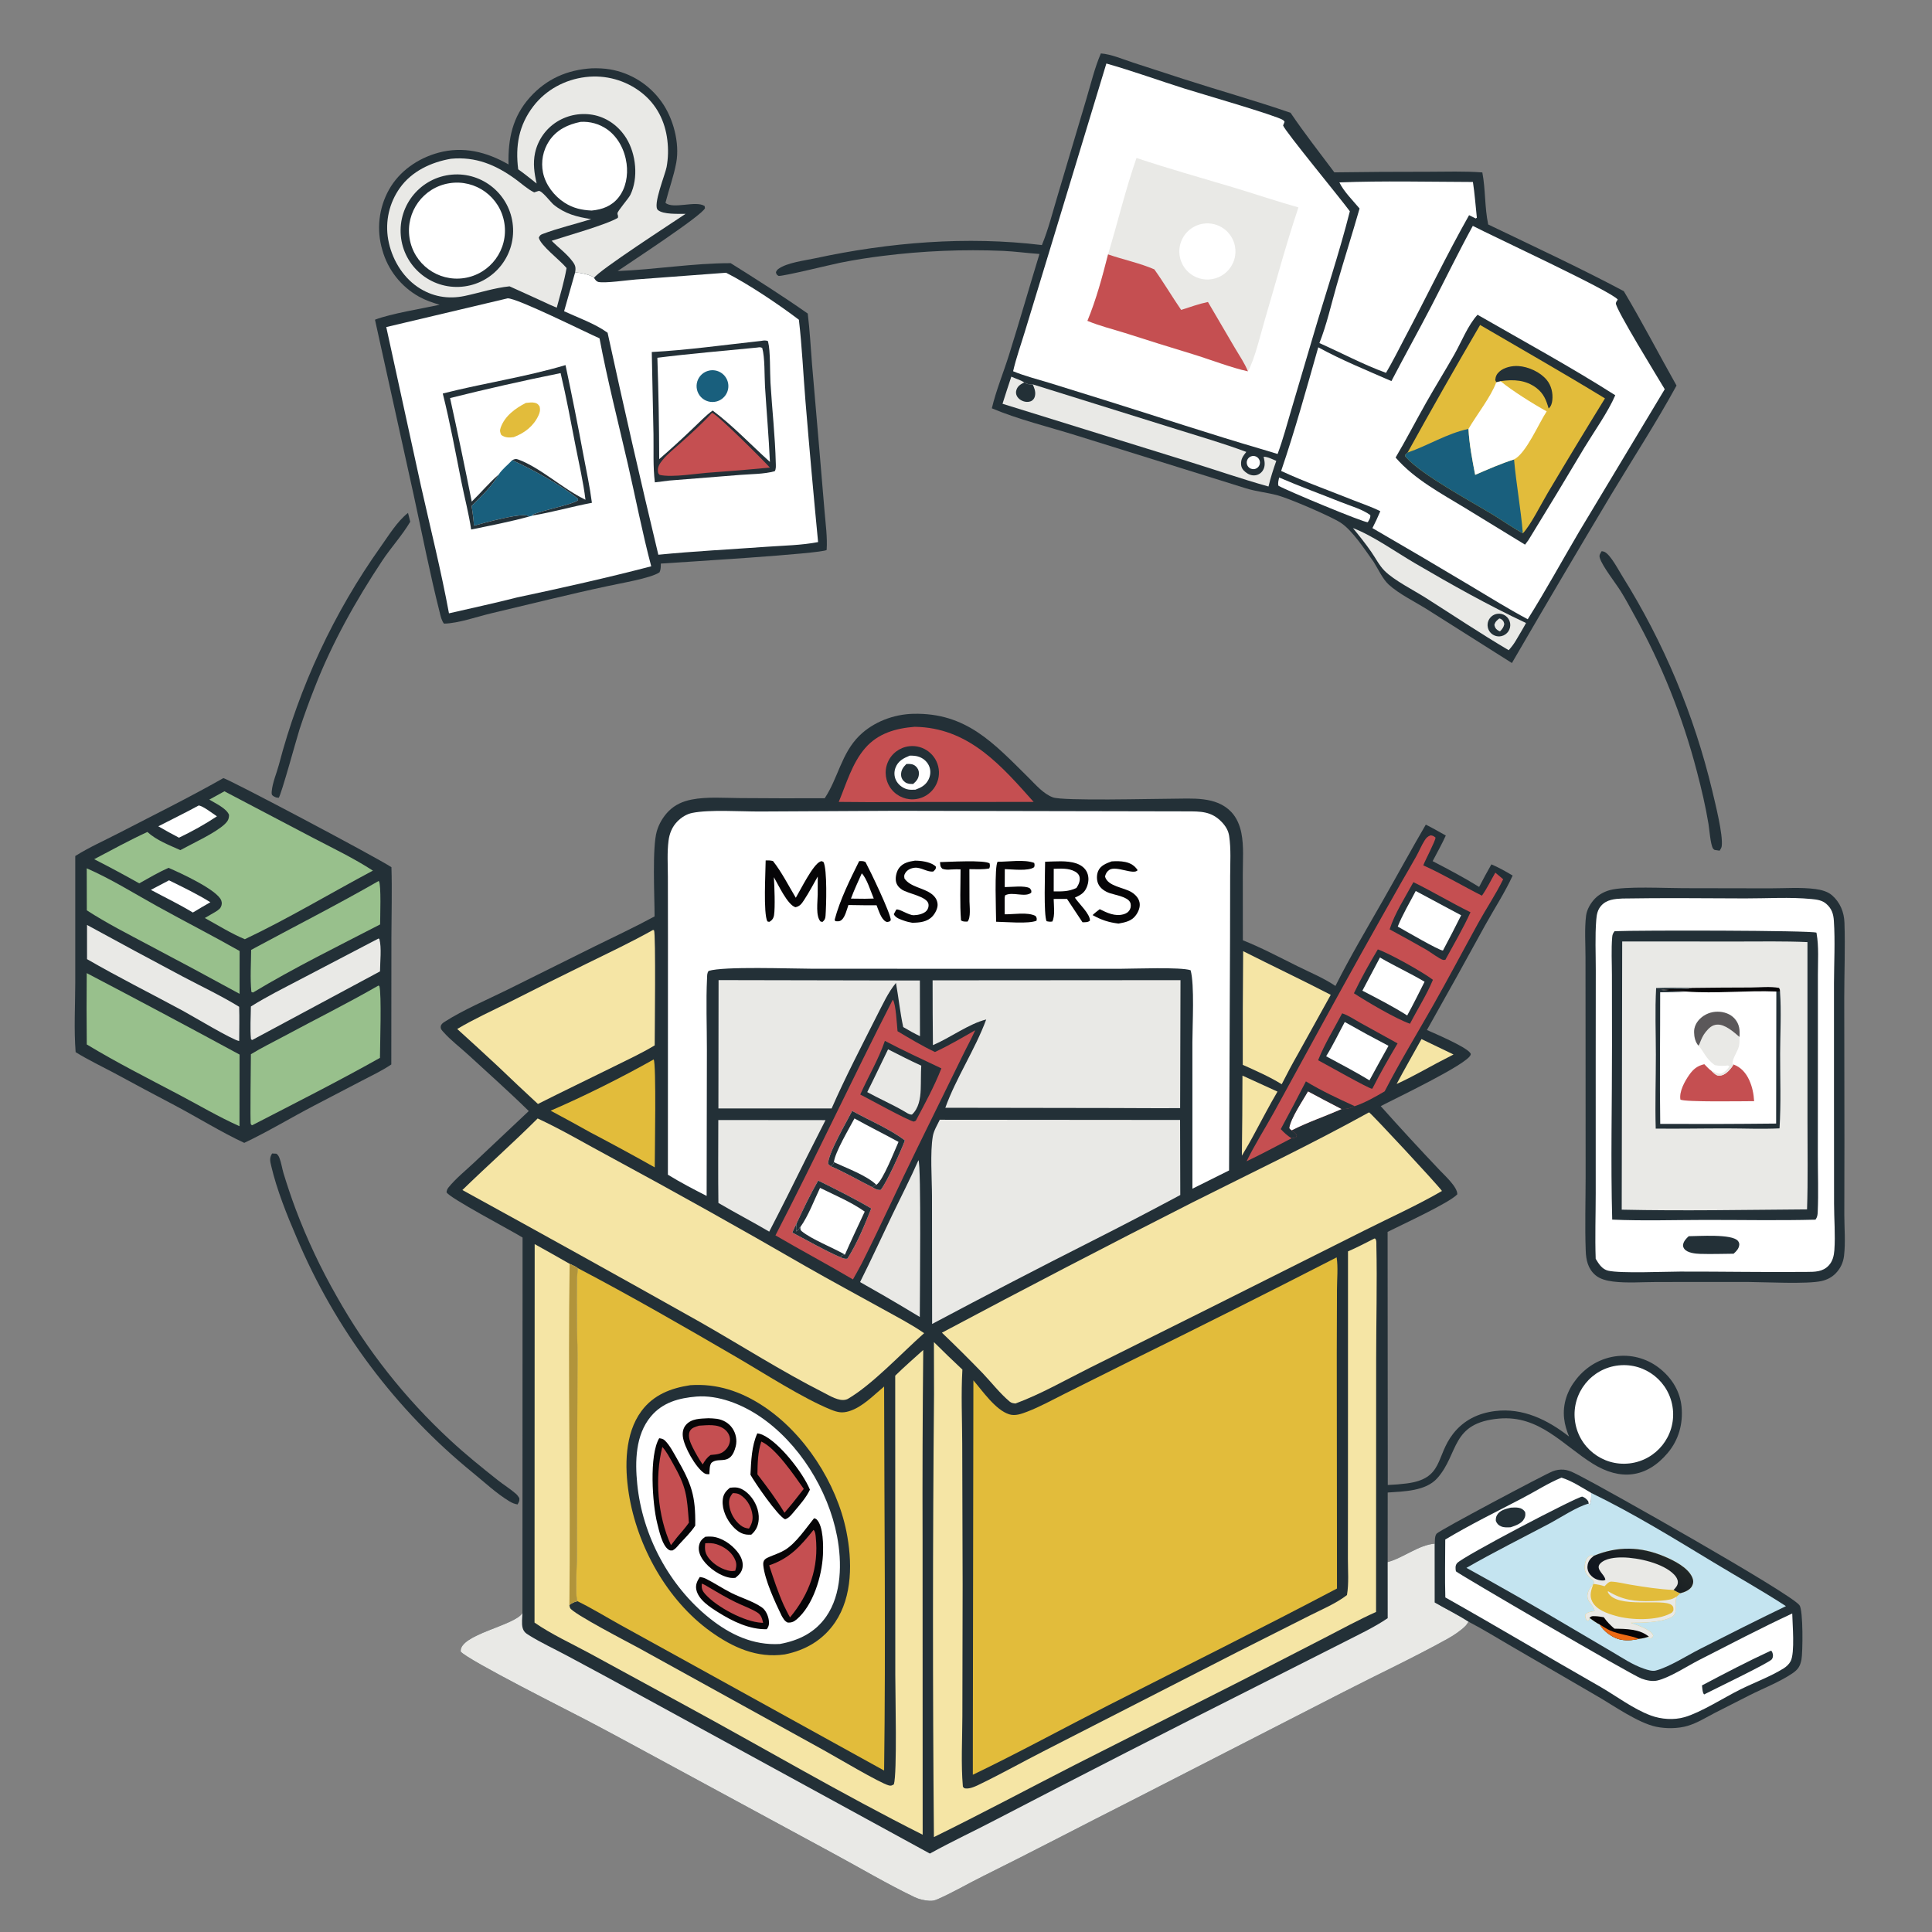
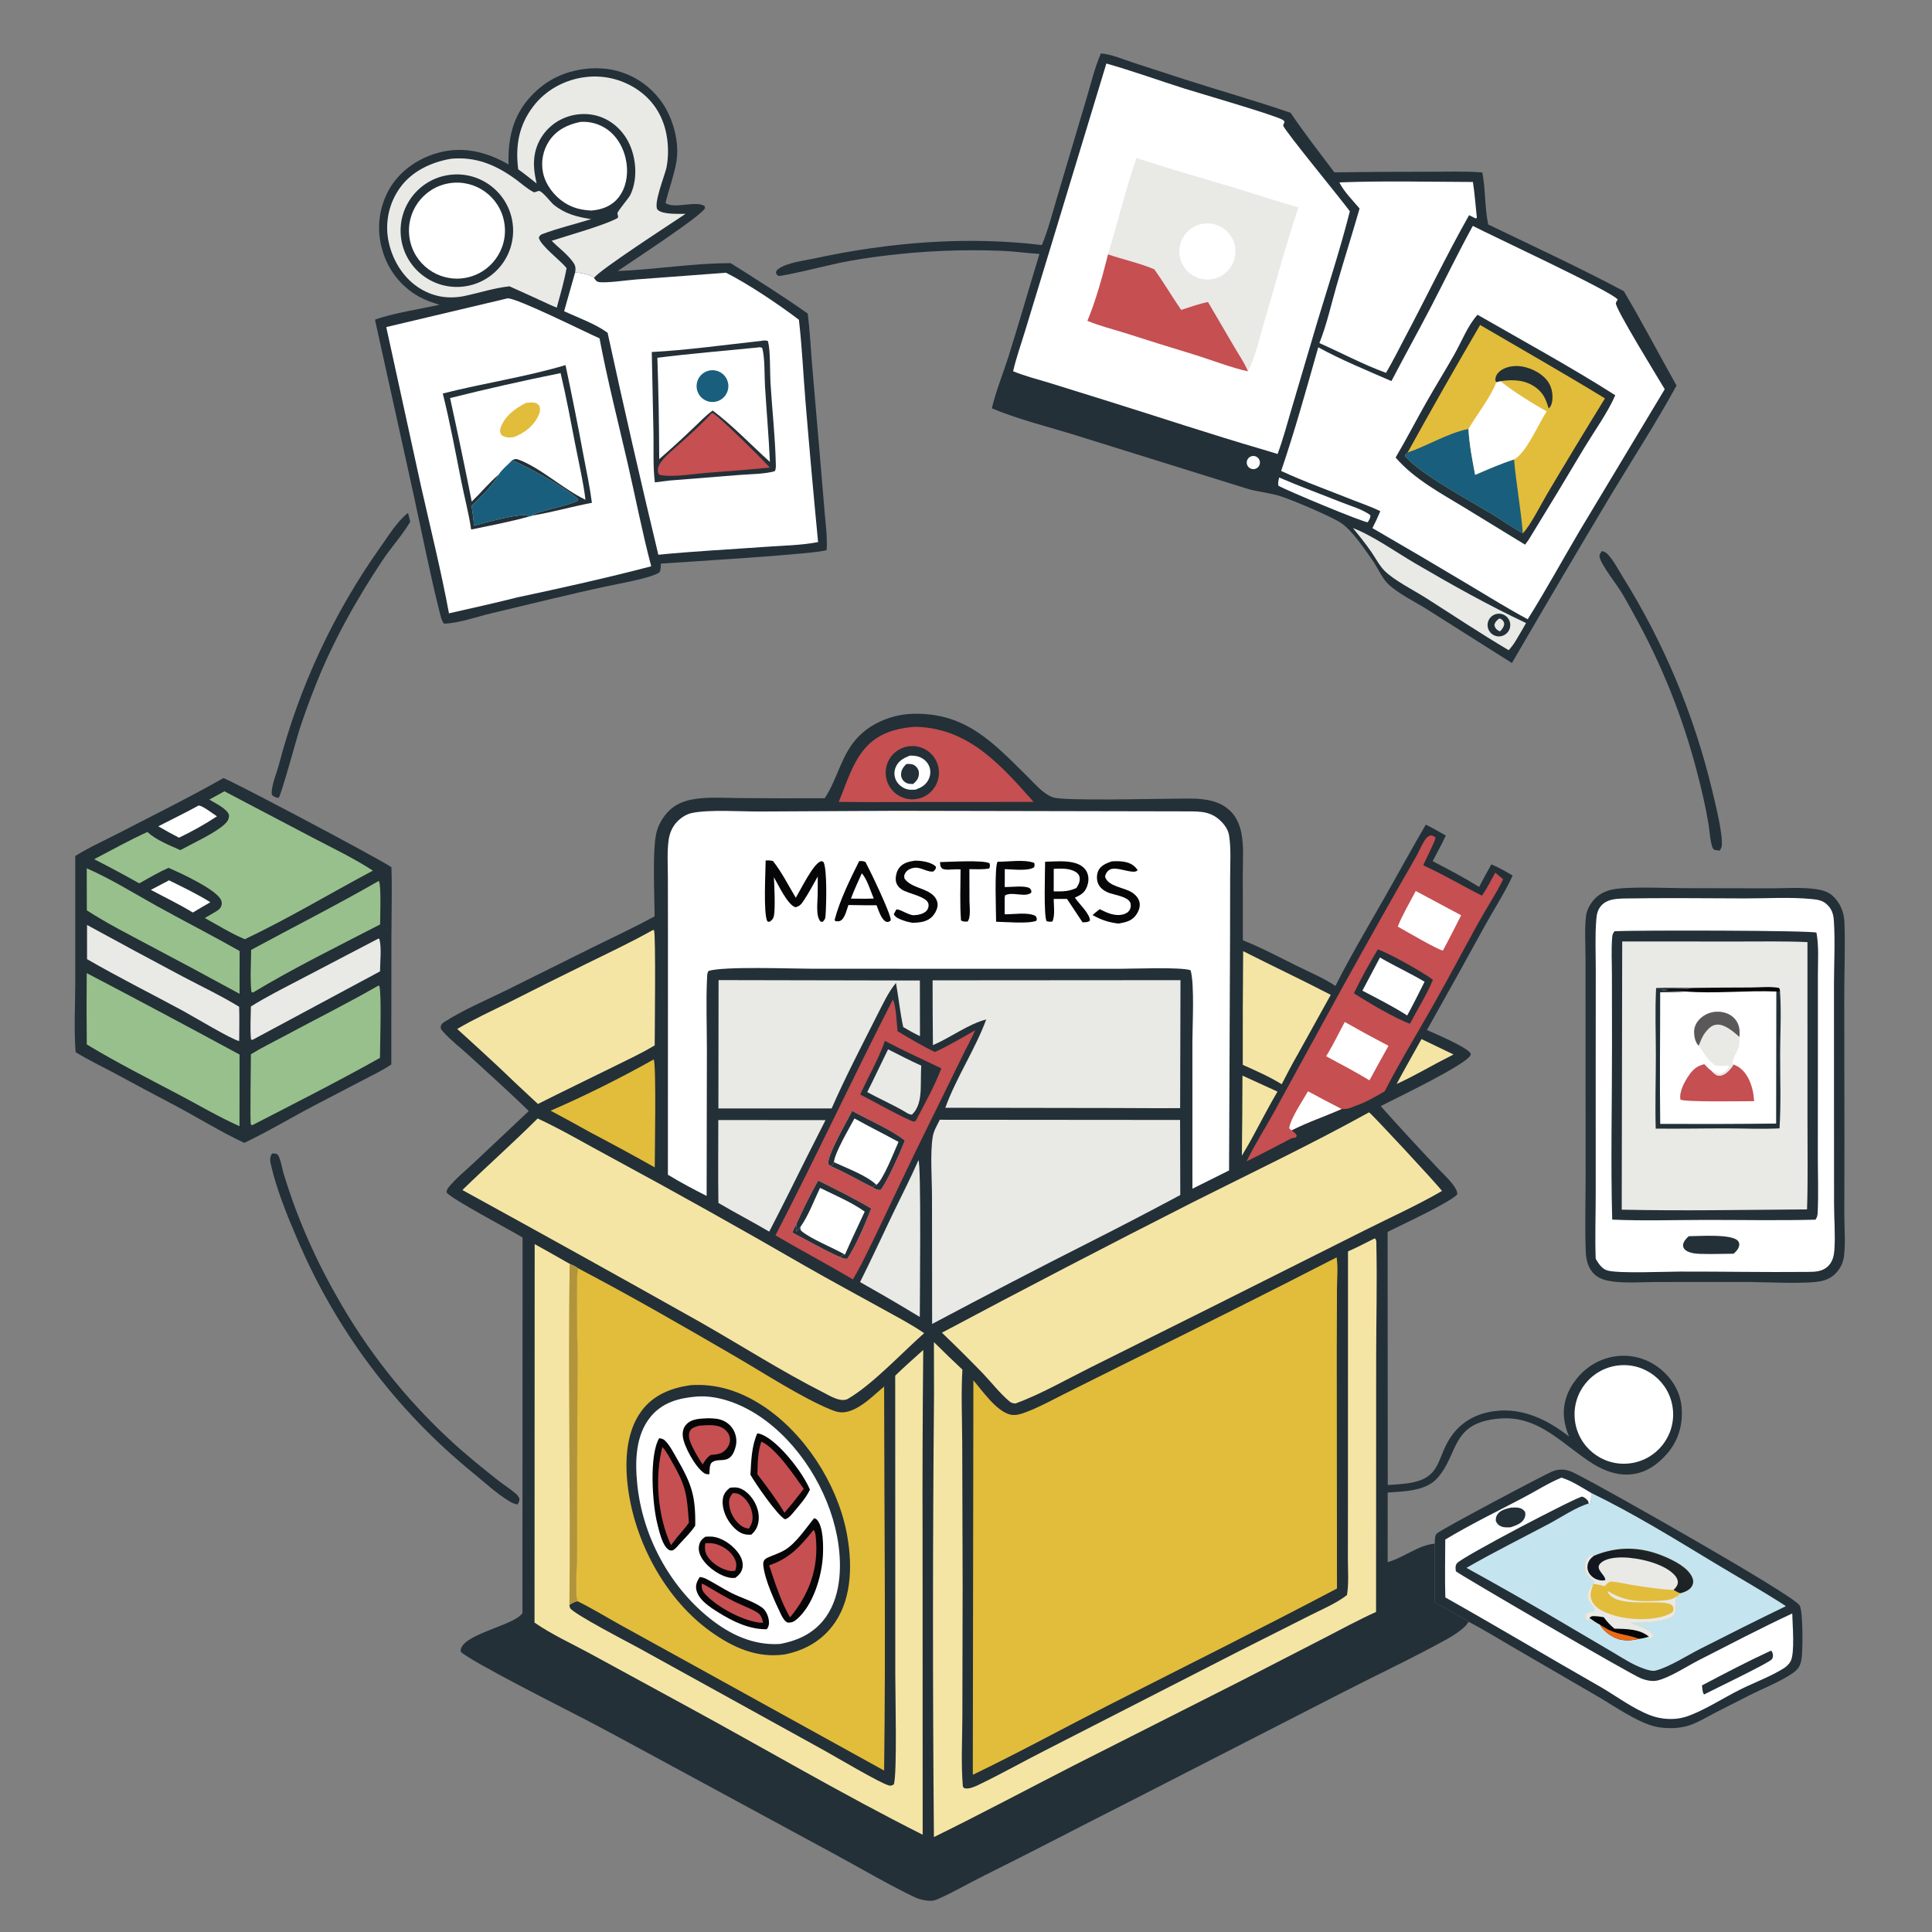
<svg xmlns="http://www.w3.org/2000/svg" version="1.1" style="display: block;" viewBox="0 0 2048 2048" width="1024" height="1024" preserveAspectRatio="none">
  <rect x="0" y="0" width="2048" height="2048" fill="#808080" stroke="none" />
  <defs>
    <linearGradient id="Gradient1" gradientUnits="userSpaceOnUse" x1="1721.58" y1="1691.86" x2="1754.75" y2="1643.13">
      <stop class="stop0" offset="0" stop-opacity="1" stop-color="rgb(15,20,30)" />
      <stop class="stop1" offset="1" stop-opacity="1" stop-color="rgb(33,39,39)" />
    </linearGradient>
  </defs>
  <path transform="translate(0,0)" fill="rgb(35,48,55)" d="M 874.228 846.163 C 888.509 824.665 891.824 798.794 910.883 779.959 C 925.736 765.283 947.271 757.169 967.994 756.666 C 1024.31 755.298 1053.3 787.773 1090.42 824.453 C 1097.92 831.87 1106 841.495 1116.12 845.236 C 1126.93 849.229 1222.1 846.706 1242.04 846.686 C 1263.2 846.666 1288.99 843.766 1305.08 860.596 C 1310.94 866.728 1314.25 874.778 1315.9 883.007 C 1318.68 896.862 1317.39 912.413 1317.41 926.544 L 1317.48 996.724 C 1337.4 1004.66 1356.74 1014.97 1375.96 1024.48 C 1389.11 1030.99 1403.51 1036.92 1415.62 1045.16 C 1430.92 1014.67 1448.66 984.808 1465.58 955.153 C 1480.95 928.206 1495.79 900.921 1511.41 874.127 C 1518.61 877.71 1525.59 881.772 1532.61 885.681 C 1528.44 894.913 1523.33 903.855 1518.67 912.859 C 1535.36 921.528 1551.96 930.257 1567.93 940.187 C 1572.1 932.117 1576.44 924.138 1580.95 916.254 C 1588.83 919.6 1596.14 923.729 1603.48 928.125 C 1595.24 946.168 1584.05 963.245 1574.42 980.609 C 1554.06 1017.83 1533.45 1054.91 1512.6 1091.86 C 1521.22 1095.65 1553.65 1109.54 1558.36 1116 C 1559.14 1117.06 1559.25 1116.92 1558.89 1118.18 C 1556.08 1127.88 1478.11 1164.89 1463.63 1172.55 C 1484.15 1195.55 1505.04 1218.23 1526.27 1240.58 C 1531.49 1246.13 1545.03 1258.24 1544.8 1266.04 C 1536.32 1275.17 1485.5 1298.45 1470.92 1305.85 L 1471.09 1574.15 C 1477.68 1573.92 1484.51 1573.35 1491.07 1572.52 C 1530.4 1567.54 1521.61 1543.93 1540.33 1519.88 C 1551.53 1505.5 1566.95 1498.01 1584.83 1495.78 C 1614.3 1492.12 1640.65 1505.08 1663.25 1522.8 C 1660.73 1516.54 1658.77 1510.35 1658.03 1503.61 C 1656.33 1488.15 1661.5 1473.7 1671.1 1461.75 C 1682.12 1448.04 1697.34 1439.26 1714.93 1437.45 C 1731.43 1435.8 1747.9 1440.91 1760.58 1451.6 C 1772.81 1461.72 1781.05 1475.42 1782.54 1491.43 C 1784.19 1509.31 1779.49 1526.36 1767.87 1540.17 C 1745.38 1566.89 1717.49 1569.74 1688.34 1551.52 C 1656.32 1531.51 1631.62 1500.08 1589.2 1503.75 C 1537.72 1508.2 1546.65 1540.82 1523.71 1566.8 C 1511.39 1580.74 1488.33 1580.91 1471.02 1582.14 L 1470.98 1655.88 C 1487.69 1651.39 1503.76 1637.68 1520.94 1636.34 L 1520.97 1698.68 C 1532.82 1705.59 1545.57 1711.71 1556.98 1719.23 C 1556.75 1719.41 1556.46 1719.54 1556.27 1719.77 C 1555.26 1721.02 1554.69 1722.33 1553.53 1723.5 C 1548.44 1728.65 1540.65 1733.78 1534.33 1737.28 C 1498.28 1757.28 1460.44 1774.91 1423.74 1793.78 L 1199.22 1908.82 C 1146.77 1935.32 1094.79 1962.67 1042.13 1988.76 C 1026.07 1996.72 1010.17 2006.12 993.785 2013.29 C 990.867 2014.57 988.363 2015.12 985.164 2014.92 C 979.8 2014.57 974.257 2013.36 969.399 2011.02 C 939.768 1996.78 910.952 1979.61 881.976 1963.99 L 705.855 1868.6 C 677.754 1853.4 649.644 1838.02 621.359 1823.19 C 603.535 1813.84 496.755 1760.23 488.382 1750.79 C 486.525 1732.68 545.989 1723.28 553.819 1709.85 L 553.945 1311.84 C 542.17 1304.45 475.041 1269.25 473.33 1263.74 C 473.637 1261.72 474.117 1260.41 475.381 1258.82 C 482.878 1249.44 493.754 1240.7 502.559 1232.38 L 560.527 1177.76 C 539.845 1157.44 517.826 1137.91 496.484 1118.24 C 487.955 1110.38 477.917 1102.85 470.261 1094.22 C 468.637 1092.39 466.904 1090.92 467.183 1088.23 C 467.424 1085.91 469.222 1084.48 471.038 1083.32 C 491.547 1070.19 515.758 1060.08 537.588 1049.29 L 629.641 1003.56 C 651.072 992.982 672.863 982.819 693.872 971.429 C 693.897 950.182 691.184 898.556 696.258 881.037 C 698.639 873.05 702.945 865.769 708.796 859.834 C 715.634 853.008 723.766 849.43 733.101 847.585 C 749.442 844.355 767.825 845.941 784.496 846.003 C 814.406 846.251 844.317 846.305 874.228 846.163 z" />
-   <path transform="translate(0,0)" fill="rgb(233,233,230)" d="M 1470.98 1655.88 C 1487.69 1651.39 1503.76 1637.68 1520.94 1636.34 L 1520.97 1698.68 C 1532.82 1705.59 1545.57 1711.71 1556.98 1719.23 C 1556.75 1719.41 1556.46 1719.54 1556.27 1719.77 C 1555.26 1721.02 1554.69 1722.33 1553.53 1723.5 C 1548.44 1728.65 1540.65 1733.78 1534.33 1737.28 C 1498.28 1757.28 1460.44 1774.91 1423.74 1793.78 L 1199.22 1908.82 C 1146.77 1935.32 1094.79 1962.67 1042.13 1988.76 C 1026.07 1996.72 1010.17 2006.12 993.785 2013.29 C 990.867 2014.57 988.363 2015.12 985.164 2014.92 C 979.8 2014.57 974.257 2013.36 969.399 2011.02 C 939.768 1996.78 910.952 1979.61 881.976 1963.99 L 705.855 1868.6 C 677.754 1853.4 649.644 1838.02 621.359 1823.19 C 603.535 1813.84 496.755 1760.23 488.382 1750.79 C 486.525 1732.68 545.989 1723.28 553.819 1709.85 C 553.702 1714.51 552.753 1721.21 554.021 1725.66 C 555.189 1729.75 557.273 1731.26 560.727 1733.41 C 573.605 1741.43 587.959 1748.04 601.361 1755.24 C 628.585 1769.79 655.729 1784.48 682.791 1799.33 L 985.722 1964.87 C 1009.1 1951.91 1033.32 1940.68 1056.98 1928.27 C 1148.16 1880.87 1239.64 1834.06 1331.43 1787.86 L 1423.33 1741.41 C 1439.19 1733.24 1456.27 1725.38 1471.01 1715.34 L 1470.98 1655.88 z" />
  <path transform="translate(0,0)" fill="rgb(226,188,59)" d="M 1416.9 1332.87 C 1418.53 1343.39 1417.29 1355.87 1417.24 1366.59 L 1417.03 1434.24 L 1417.25 1683.9 C 1337.31 1726.07 1256.18 1766.34 1175.62 1807.33 C 1127.5 1831.82 1079.88 1857.95 1031.24 1881.32 L 1031.26 1847.61 L 1031.83 1463.25 C 1041.48 1474.35 1055.24 1494.66 1069.8 1499.23 C 1076.22 1501.24 1082.79 1498.76 1088.83 1496.46 C 1102.34 1491.31 1115.47 1483.98 1128.44 1477.52 L 1197.25 1443.18 C 1270.77 1407.02 1343.99 1370.25 1416.9 1332.87 z" />
  <path transform="translate(0,0)" fill="rgb(255,255,255)" d="M 949.717 859.488 L 1257.93 860.089 C 1272.68 860.117 1284.1 859.877 1295.04 871.304 C 1299.12 875.556 1302.06 880.26 1302.95 886.14 C 1305.03 899.968 1304.05 914.822 1304.01 928.785 L 1303.9 993.408 L 1302.86 1240.72 L 1264.02 1260.08 L 1263.99 1104.76 C 1264 1087.1 1266.39 1043.48 1262.08 1028.5 C 1251.71 1024.91 1201.82 1026.93 1188.03 1026.94 L 1055.5 1026.97 L 859.862 1026.88 C 838.396 1026.86 767.121 1024.14 751.213 1029.21 C 749.423 1031.32 749.639 1034.15 749.505 1036.88 C 748.274 1061.94 749.372 1087.66 749.332 1112.78 L 749.067 1267.74 C 735.2 1260.68 721.25 1253.41 708.001 1245.24 L 708.066 994.712 L 707.979 929.305 C 707.94 916.82 707.08 903.689 708.658 891.295 C 709.653 883.482 712.491 876.428 718.073 870.743 C 722.362 866.375 727.862 862.905 733.906 861.701 C 752.365 858.024 785.096 860.286 804.985 860.238 L 949.717 859.488 z" />
  <path transform="translate(0,0)" fill="rgb(6,5,7)" d="M 1107.86 913.468 C 1118.31 913.25 1130.83 911.889 1140.82 915.216 C 1145.8 916.875 1150.31 920.078 1152.41 925.027 C 1154.54 930.066 1154.03 935.491 1152 940.476 C 1149.47 946.679 1145.25 948.875 1139.41 951.559 C 1143.56 957.787 1155.75 968.954 1155.37 975.938 C 1153.12 977.881 1150.32 977.551 1147.5 977.653 C 1142.08 969.36 1136.61 961.105 1131.08 952.89 L 1116.93 952.925 C 1117.05 959.516 1118.57 970.998 1115.51 976.867 C 1113.22 977.209 1111.69 977.028 1109.43 976.519 C 1106.18 970.367 1107.87 923.475 1107.86 913.468 z" />
  <path transform="translate(0,0)" fill="rgb(255,255,255)" d="M 1117.01 920.962 C 1124.63 920.79 1132.64 920.076 1139.57 923.875 C 1141.97 925.19 1143.91 927.114 1144.42 929.915 C 1145.18 934.079 1143.26 937.992 1141.01 941.319 C 1132.64 945.2 1126.01 944.982 1116.98 944.921 L 1117.01 920.962 z" />
  <path transform="translate(0,0)" fill="rgb(6,5,7)" d="M 811.633 912.122 C 814.456 912.008 816.577 912.04 819.362 912.705 C 828.616 924.366 835.885 938.895 843.581 951.669 C 848.282 943.929 861.698 916.361 869.588 913.239 C 871.3 912.561 871.35 913.016 872.901 913.713 C 877.037 921.333 875.88 960.785 875.1 970.842 C 874.865 973.876 874.176 975.398 871.838 977.289 L 869.798 976.844 C 864.484 971.163 866.73 955.947 866.797 948.25 L 866.847 929.153 C 862.092 937.464 857.571 946.189 852.291 954.166 C 849.728 958.039 847.907 960.692 843.219 961.7 C 834.811 959.285 824.866 937.526 820.338 929.876 C 820.928 938.938 821.817 961.835 820.51 970.147 C 820.089 972.822 818.956 975.002 816.631 976.521 C 815.04 977.562 815.518 977.221 813.451 976.734 C 808.982 968.212 811.578 924.102 811.633 912.122 z" />
  <path transform="translate(0,0)" fill="rgb(6,5,7)" d="M 910.758 912.811 C 913.371 912.746 915.044 912.569 917.442 913.775 C 922.014 922.218 944.395 968.59 944.282 975.496 L 942.835 976.865 C 941.296 977.161 940.433 977.698 938.962 976.897 C 933.871 974.122 931.315 964.731 929.191 959.62 L 917.505 959.615 L 899.356 959.356 C 897.73 963.878 895.906 972.002 892.185 975.134 C 890.035 976.943 888.073 976.727 885.453 976.478 L 884.778 974.96 C 890.261 954.067 901.168 932.138 910.758 912.811 z" />
  <path transform="translate(0,0)" fill="rgb(255,255,255)" d="M 913.525 925.772 C 919.011 931.464 923.007 945.037 926.221 952.491 L 916.783 952.718 L 902.041 952.561 C 905.417 943.455 909.559 934.634 913.525 925.772 z" />
  <path transform="translate(0,0)" fill="rgb(6,5,7)" d="M 1057.56 913.467 C 1069.04 913.616 1085.7 910.714 1096.3 914.717 C 1096.84 916.77 1096.81 917.166 1096.27 919.227 C 1090.28 923.755 1072.91 921.434 1065.13 921.319 L 1065.06 940.341 C 1071.59 940.413 1086.5 938.386 1091.65 941.605 C 1093.21 943.749 1093.48 943.687 1093.17 946.285 C 1086.64 951.728 1072.99 944.746 1065.4 949.148 L 1064.99 951.75 L 1065 969.194 C 1074.62 969.37 1089.04 966.583 1097.65 970.897 C 1099.18 973.217 1099.13 973.208 1098.79 975.975 C 1090.14 979.557 1066.35 977.229 1055.93 977.09 C 1055.93 968.063 1053.94 917.763 1057.56 913.467 z" />
  <path transform="translate(0,0)" fill="rgb(6,5,7)" d="M 1178.41 913.093 C 1183.33 912.799 1187.92 912.716 1192.78 913.73 C 1198.37 914.894 1202.78 917.564 1205.92 922.372 C 1202.08 928.003 1182.9 917.16 1175.79 922.204 C 1173.32 923.954 1171.73 926.45 1171.44 929.44 C 1174.43 939.663 1191.54 940.739 1199.53 945.779 C 1203.53 948.298 1207.06 951.939 1207.98 956.728 C 1208.87 961.384 1206.92 966.158 1204.27 969.922 C 1199.7 976.433 1193 977.671 1185.68 979.029 C 1175.08 977.726 1167.55 975.224 1158.19 970.037 C 1160.54 967.74 1163.15 965.787 1165.75 963.774 C 1173.58 967.688 1181.9 971.669 1190.87 969.209 C 1193.96 968.362 1196.29 966.902 1197.8 963.949 C 1198.93 961.726 1199.03 958.544 1197.9 956.344 C 1194.9 950.556 1182.35 948.788 1176.54 946.827 C 1171.5 945.126 1166.4 941.899 1164.16 936.885 C 1162.37 932.902 1162.37 927.429 1164.07 923.413 C 1166.6 917.407 1172.74 915.173 1178.41 913.093 z" />
  <path transform="translate(0,0)" fill="rgb(6,5,7)" d="M 969.862 912.326 C 970.73 912.33 971.598 912.35 972.465 912.385 C 978.335 912.638 988.058 914.228 992.151 918.77 C 992.153 921.586 991.175 921.835 989.377 923.806 C 983.263 924.82 976.557 919.257 969.798 919.823 C 965.967 920.143 961.862 921.877 959.753 925.278 C 958.215 927.758 958.38 928.505 958.755 931.245 C 965.047 940.428 978.991 941.048 987.564 947.655 C 991.187 950.447 993.525 953.814 993.888 958.447 C 994.223 962.729 991.376 968.102 988.592 971.171 C 982.983 977.356 974.829 978.061 967.021 978.161 C 964.123 977.628 961.274 977.024 958.493 976.035 C 954.435 974.593 949.359 973.139 947.445 969.093 L 950.091 964.176 C 953.321 963.02 963.134 970.291 968.656 970.172 C 973.075 970.077 979.591 968.749 982.482 965.098 C 983.925 963.277 984.651 960.648 984.24 958.347 C 982.773 950.137 962.44 947.357 955.884 942.908 C 952.652 940.714 950.141 937.601 949.648 933.634 C 949.089 929.144 950.483 923.369 953.307 919.797 C 957.435 914.575 963.63 913.256 969.862 912.326 z" />
  <path transform="translate(0,0)" fill="rgb(6,5,7)" d="M 996.457 913.867 C 1003.93 913.764 1044.58 911.274 1049.06 915.342 C 1049.39 917.693 1049.6 918.314 1048.66 920.578 C 1041.92 921.909 1034.47 921.352 1027.59 921.333 L 1027.69 955.5 C 1027.78 960.97 1029.27 973.022 1025.6 976.895 C 1022.71 976.88 1021.22 977.206 1018.71 975.711 C 1017.34 957.85 1018.22 939.447 1018.23 921.519 C 1014.85 921.515 1011.45 921.458 1008.07 921.706 C 1004.6 921.961 1002.39 922.057 999.043 920.992 C 996.407 918.524 996.844 917.368 996.457 913.867 z" />
  <path transform="translate(0,0)" fill="rgb(226,188,59)" d="M 612.327 1344.16 C 669.167 1374.03 725.352 1406.39 780.838 1438.71 C 809.805 1455.58 851.108 1482.31 881.062 1494.39 C 887.925 1497.15 892.747 1498.16 899.986 1495.96 C 914.167 1491.65 926.06 1479.01 937.192 1469.74 C 937.368 1605.38 938.969 1741.24 937.194 1876.86 L 735.637 1765.52 L 657.02 1722.15 C 642.143 1713.89 627.389 1704.78 612.102 1697.33 C 609.577 1694.39 611.631 1651.6 611.696 1643.97 L 612.087 1437.71 C 612.138 1408.04 610.221 1373.05 612.327 1344.16 z" />
  <path transform="translate(0,0)" fill="rgb(35,48,55)" d="M 731.779 1468.35 C 760.046 1466.38 785.385 1474.94 808.949 1490.46 C 852.723 1519.29 886.858 1572.08 897.183 1623.27 C 903.498 1654.58 903.9 1692.16 885.289 1719.66 C 872.569 1738.45 853.858 1749.37 831.873 1753.75 C 802.508 1758.03 776.664 1746.32 753.193 1729.44 C 707.02 1696.23 675.3 1638.89 666.53 1583.12 C 662.083 1554.84 662.11 1519.88 679.927 1495.81 C 692.707 1478.54 711.167 1471.44 731.779 1468.35 z" />
  <path transform="translate(0,0)" fill="rgb(255,255,255)" d="M 738.338 1480.41 C 761.363 1478.64 785.926 1488.45 804.763 1501.04 C 846.782 1529.11 877.946 1579.3 887.354 1628.65 C 892.569 1656.01 892.371 1689.92 875.783 1713.66 C 863.876 1730.71 846.665 1739.04 826.699 1742.68 C 798.506 1744.38 773.725 1732.66 752.091 1715.32 C 709.219 1680.94 681.024 1627.84 675.514 1573.26 C 673.078 1549.13 673.566 1521.22 689.854 1501.61 C 702.379 1486.53 719.663 1481.97 738.338 1480.41 z" />
  <path transform="translate(0,0)" fill="rgb(6,5,7)" d="M 862.944 1609.39 C 864.201 1609.8 864.792 1609.79 865.692 1610.68 C 872.905 1617.79 872.819 1638.91 872.334 1648.59 C 871.222 1670.8 862.037 1701.78 844.427 1716.67 C 841.411 1719.22 838.845 1720.28 834.816 1719.94 C 831.607 1718.34 830.395 1715.81 828.615 1712.86 C 821.648 1698.44 810.728 1675.06 809.12 1659.33 C 808.508 1653.34 811.585 1652.01 816.456 1649.96 C 821.58 1647.8 827.337 1645.9 832.081 1642.99 C 843.912 1635.75 854.188 1620.15 862.944 1609.39 z" />
  <path transform="translate(0,0)" fill="rgb(197,79,81)" d="M 862.418 1621.72 C 864.263 1623.71 864.452 1626.59 864.729 1629.23 C 868.125 1661.68 858.126 1689.59 837.467 1714.51 C 834.98 1710.24 832.896 1705.73 830.708 1701.31 C 824.646 1687.66 819.988 1673.49 815.332 1659.33 C 837.177 1651.92 848.34 1639.19 862.418 1621.72 z" />
  <path transform="translate(0,0)" fill="rgb(6,5,7)" d="M 698.775 1524.59 C 701.066 1524.92 702.914 1525.19 704.682 1526.87 C 709.809 1531.73 713.812 1539.65 717.313 1545.72 C 733.022 1572.97 737.469 1585.44 736.978 1617.24 C 732.39 1624.4 725.491 1630.93 719.798 1637.25 C 717.643 1639.83 715.934 1641.9 712.97 1643.54 C 711.125 1643.56 710.532 1643.84 708.896 1642.82 C 701.9 1638.44 698.625 1622.41 696.705 1614.83 C 691.508 1594.33 687.991 1542.59 698.775 1524.59 z" />
  <path transform="translate(0,0)" fill="rgb(197,79,81)" d="M 702.094 1533.84 C 706.49 1538.55 709.852 1545.23 713.065 1550.86 C 727.776 1576.64 728.117 1585.22 730.27 1614.11 C 726.592 1619.53 721.979 1624.51 717.774 1629.54 C 715.696 1632.39 713.423 1635.13 711.242 1637.91 C 697.123 1607.12 693.852 1566.62 702.094 1533.84 z" />
  <path transform="translate(0,0)" fill="rgb(6,5,7)" d="M 802.794 1519.4 C 804.604 1519.63 806.373 1520.11 808.046 1520.84 C 826.089 1528.78 851.323 1561.35 858.552 1579.12 C 854.45 1587.76 847.892 1595.02 841.803 1602.31 C 839.163 1605.45 836.26 1609.35 832.2 1610.5 C 824.446 1607.06 800.128 1571.64 795.505 1563.28 C 796.256 1548.96 796.724 1532.6 802.794 1519.4 z" />
  <path transform="translate(0,0)" fill="rgb(197,79,81)" d="M 806.991 1528.12 C 822.269 1534.75 842.053 1564.22 852.034 1578.28 L 840.223 1593.29 L 831.566 1603.6 C 823.009 1589.29 813.019 1576.07 802.907 1562.84 C 803.077 1551.24 803.283 1539.22 806.991 1528.12 z" />
  <path transform="translate(0,0)" fill="rgb(6,5,7)" d="M 750.852 1503.4 C 753.808 1503.5 756.797 1503.57 759.729 1503.98 C 766.389 1504.92 772.489 1508.35 776.337 1513.97 C 780.119 1519.49 781.537 1526.67 779.908 1533.17 C 774.574 1554.47 762.638 1544.11 754.641 1550.26 C 751.915 1552.35 752.186 1559.5 752.004 1562.67 C 749.919 1562.84 748.072 1562.74 746.339 1561.54 C 737.196 1555.2 725.202 1533.72 723.85 1522.91 C 723.299 1518.51 724.09 1513.97 727.045 1510.52 C 733.023 1503.54 742.49 1503.87 750.852 1503.4 z" />
  <path transform="translate(0,0)" fill="rgb(197,79,81)" d="M 741.064 1511.28 C 749.851 1510.75 760.739 1509.26 768.097 1515.12 C 771.154 1517.55 773.404 1521.03 773.781 1524.97 C 774.16 1528.94 772.588 1532.78 770.092 1535.8 C 765.244 1541.66 760.181 1541.66 753.186 1542.34 C 749.196 1545.27 747.346 1548.21 744.85 1552.38 C 741.007 1546.9 737.375 1540.42 734.335 1534.44 C 731.951 1529.75 728.734 1522.53 731.179 1517.27 C 732.991 1513.37 737.341 1512.44 741.064 1511.28 z" />
  <path transform="translate(0,0)" fill="rgb(6,5,7)" d="M 741.827 1671.67 C 743.924 1672.02 745.958 1672.39 747.884 1673.33 C 757.165 1677.88 765.845 1683.83 775.118 1688.51 C 785.399 1693.7 798.35 1697.39 807.653 1703.94 C 811.717 1706.8 814.315 1712.7 814.967 1717.49 C 815.488 1721.31 815.121 1724.03 812.783 1727.03 C 794.623 1727.48 776.711 1718.75 761.674 1709.34 C 752.808 1703.8 740.135 1695.83 738.058 1684.78 C 737.12 1679.79 739.172 1675.72 741.827 1671.67 z" />
  <path transform="translate(0,0)" fill="rgb(197,79,81)" d="M 743.866 1678.72 C 746.693 1679.55 749.1 1681.23 751.615 1682.72 C 761.002 1688.28 770.412 1693.84 780.235 1698.6 C 787.468 1702.11 795.735 1705.01 802.574 1709.16 C 806.926 1711.79 807.815 1715.65 808.946 1720.24 C 808.435 1720.22 807.923 1720.22 807.413 1720.19 C 789.223 1719.35 759.803 1703.43 747.795 1690.09 C 744.267 1686.17 743.604 1684 743.866 1678.72 z" />
  <path transform="translate(0,0)" fill="rgb(6,5,7)" d="M 773.739 1577.11 C 775.63 1576.85 777.522 1576.67 779.433 1576.72 C 785.308 1576.87 790.469 1580.61 794.391 1584.73 C 800.738 1591.41 804.907 1601.27 804.281 1610.56 C 803.827 1617.3 801.461 1622.41 796.379 1626.8 C 795.374 1626.82 794.369 1626.86 793.364 1626.85 C 786.694 1626.77 781.621 1623.2 777.17 1618.47 C 770.416 1611.29 765.294 1600.44 766.081 1590.41 C 766.57 1584.17 769.003 1580.93 773.739 1577.11 z" />
  <path transform="translate(0,0)" fill="rgb(197,79,81)" d="M 776.794 1582.79 C 779.673 1582.85 782.081 1582.93 784.596 1584.53 C 791.26 1588.77 795.476 1595.43 797.143 1603.08 C 798.631 1609.91 797.552 1614.48 793.964 1620.34 C 790.487 1619.99 787.791 1619.04 785.027 1616.88 C 778.395 1611.7 773.781 1603.35 772.963 1594.97 C 772.463 1589.85 773.535 1586.7 776.794 1582.79 z" />
  <path transform="translate(0,0)" fill="rgb(6,5,7)" d="M 747.685 1629.02 C 750.021 1628.83 752.311 1628.7 754.652 1628.9 C 764.78 1629.74 775.117 1636.81 781.354 1644.56 C 785.183 1649.32 788.052 1655.03 787.161 1661.3 C 786.425 1666.48 783.448 1669.47 779.518 1672.59 C 777.891 1672.73 776.351 1672.83 774.724 1672.61 C 763.966 1671.18 751.313 1662.36 745.169 1653.55 C 742.013 1649.03 739.805 1643.65 741.058 1638.06 C 742.032 1633.73 744.1 1631.47 747.685 1629.02 z" />
  <path transform="translate(0,0)" fill="rgb(197,79,81)" d="M 747.57 1635.93 C 751.51 1635.65 755.635 1635.68 759.428 1636.89 C 766.996 1639.29 774.724 1644.48 778.421 1651.68 C 780.979 1656.66 781.033 1659.79 779.359 1665.07 C 777.722 1665.26 776.132 1665.55 774.479 1665.32 C 766.221 1664.15 757.392 1658.97 752.068 1652.63 C 747.426 1647.1 746.815 1642.92 747.57 1635.93 z" />
  <path transform="translate(0,0)" fill="rgb(245,229,165)" d="M 1451.25 1179.13 C 1453.49 1180.09 1523.61 1255.47 1528.55 1262.47 C 1502.18 1277.84 1473.55 1290.61 1446.25 1304.37 L 1283.44 1386.02 L 1155.23 1449.94 C 1129.48 1462.81 1103.43 1477.8 1076.47 1487.78 C 1074.01 1487.52 1072.21 1487.34 1070.23 1485.68 C 1059.97 1477.07 1050.92 1465.38 1041.67 1455.64 C 1027.55 1441.06 1013.15 1426.74 998.477 1412.71 C 1086.57 1365.79 1175.12 1319.75 1264.12 1274.59 C 1326.59 1243.17 1390.06 1212.97 1451.25 1179.13 z" />
  <path transform="translate(0,0)" fill="rgb(245,229,165)" d="M 569.931 1185.62 C 595.986 1197.7 620.89 1212.55 646.221 1226.07 C 715.876 1263.71 784.98 1302.36 853.514 1342 C 880.578 1357.51 908.076 1372.22 935.338 1387.37 C 950.213 1395.64 965.627 1403.55 979.639 1413.22 C 955.706 1434.36 925.051 1467.49 898.77 1482.86 C 897.956 1483.24 897.748 1483.36 896.782 1483.63 C 889.332 1485.72 879.67 1479.59 873.167 1476.3 C 828.312 1453.56 785.216 1425.95 741.44 1401.05 C 657.914 1354.1 574.148 1307.57 490.145 1261.48 C 516.438 1235.88 543.964 1211.54 569.931 1185.62 z" />
  <path transform="translate(0,0)" fill="rgb(245,229,165)" d="M 566.777 1318.81 C 579.175 1325.7 591.532 1332.66 603.846 1339.7 C 606.486 1341.01 610.086 1342.33 612.327 1344.16 C 610.221 1373.05 612.138 1408.04 612.087 1437.71 L 611.696 1643.97 C 611.631 1651.6 609.577 1694.39 612.102 1697.33 C 608.544 1698.19 606.502 1699.16 603.577 1701.38 C 603.798 1702.71 603.798 1703.32 604.331 1704.52 C 606.969 1710.43 667.563 1741.72 676.275 1746.5 L 873.348 1855.36 C 886.134 1862.42 932.583 1890.06 942.133 1892.6 C 944.662 1893.28 945.369 1892.66 947.526 1891.51 C 951.13 1879.82 949.037 1796.07 949.042 1775.37 L 948.959 1458.28 C 958.534 1448.88 968.715 1440.03 978.673 1431.03 C 977.986 1498.41 977.752 1565.78 977.971 1633.16 L 978.067 1944.88 C 892.562 1901.88 809.743 1853.04 725.623 1807.38 L 624.902 1752.52 C 605.646 1742.08 584.555 1732.48 566.616 1720.01 L 566.777 1318.81 z" />
  <path transform="translate(0,0)" fill="rgb(177,148,59)" d="M 603.846 1339.7 C 606.486 1341.01 610.086 1342.33 612.327 1344.16 C 610.221 1373.05 612.138 1408.04 612.087 1437.71 L 611.696 1643.97 C 611.631 1651.6 609.577 1694.39 612.102 1697.33 C 608.544 1698.19 606.502 1699.16 603.577 1701.38 C 604.89 1580.87 601.955 1460.21 603.846 1339.7 z" />
  <path transform="translate(0,0)" fill="rgb(245,229,165)" d="M 1456.97 1312.86 L 1457.72 1312.98 C 1459.4 1314.7 1458.96 1317.84 1459.02 1320.24 C 1459.9 1360.49 1458.79 1401.05 1458.79 1441.33 L 1458.68 1708.73 C 1440.2 1717.03 1422.06 1726.94 1404.04 1736.23 L 1315.65 1781.71 L 1139.83 1870.64 C 1089.85 1896.2 1040.4 1922.63 989.99 1947.38 C 988.645 1790.97 988.682 1634.54 990.103 1478.13 L 990.001 1422.7 C 999.921 1432.55 1009.98 1442.26 1020.18 1451.83 C 1018.68 1477.64 1019.9 1504.12 1020 1530 L 1020.43 1679.99 L 1020.15 1819.43 C 1020.1 1843.97 1018.57 1869.53 1020.7 1893.96 C 1021.67 1895.05 1021.74 1895.61 1023.32 1895.8 C 1027.78 1896.36 1032.92 1894.12 1036.85 1892.24 C 1060.94 1880.7 1084.41 1867.42 1108.25 1855.31 L 1312.51 1750.8 L 1387.92 1712.77 C 1401.08 1706.09 1416.13 1699.87 1427.84 1690.84 C 1429.96 1678.55 1428.81 1664.78 1428.83 1652.27 L 1428.9 1581.45 L 1428.94 1326.51 C 1438.47 1322.42 1447.7 1317.52 1456.97 1312.86 z" />
  <path transform="translate(0,0)" fill="rgb(233,233,230)" d="M 996.195 1186.99 L 1250.93 1187.2 L 1251.15 1266.76 C 1220.2 1283.36 1189.06 1299.59 1157.72 1315.44 C 1100.87 1344.18 1044.32 1373.53 988.083 1403.46 L 987.948 1268.19 C 987.925 1249.53 985.832 1221.87 988.859 1204.31 C 989.852 1198.55 993.672 1192.26 996.195 1186.99 z" />
  <path transform="translate(0,0)" fill="rgb(233,233,230)" d="M 988.592 1039.19 L 1251.37 1039 L 1250.99 1174.65 C 1227.59 1174.88 1204.16 1174.59 1180.75 1174.55 L 1002.09 1174.27 C 1013.42 1142.64 1033.74 1112.42 1045.42 1080.69 C 1027.1 1085.19 1006.91 1100.31 988.936 1107.89 C 988.703 1084.99 988.589 1062.09 988.592 1039.19 z" />
  <path transform="translate(0,0)" fill="rgb(197,79,81)" d="M 1321.44 1231 C 1329.93 1213.55 1340.66 1196.73 1350.1 1179.72 L 1402.19 1084.58 C 1429.52 1034.65 1457.25 984.942 1485.39 935.465 C 1490.7 926.216 1496.16 917.022 1501.32 907.685 C 1504.37 902.168 1506.78 896.236 1510.14 890.898 C 1511.86 888.169 1513.39 886.613 1516.48 885.504 C 1518.93 885.781 1519.82 886.284 1521.7 887.872 C 1521.82 891.129 1510.82 911.676 1508.74 917.321 C 1530.22 926.957 1549.96 938.888 1570.91 949.434 C 1576.26 941.87 1580.45 933.086 1585.1 925.04 L 1593.42 932.039 C 1585.68 947.968 1575.41 963.178 1566.83 978.738 C 1550.74 1007.92 1535.23 1037.41 1518.78 1066.4 C 1501.71 1096.47 1483.63 1126.1 1467.8 1156.87 C 1458.16 1162.55 1446.64 1169.12 1436.05 1172.58 C 1431.72 1174.75 1427.03 1175.96 1422.15 1175.58 C 1404.5 1183.45 1386.44 1189.4 1369.13 1198.24 C 1371.46 1199.96 1373.72 1201.22 1374.7 1204.09 L 1373.58 1205.78 L 1369.04 1206.64 C 1353.2 1214.82 1337.57 1223.39 1321.44 1231 z" />
  <path transform="translate(0,0)" fill="rgb(255,255,255)" d="M 1386.53 1156.83 C 1398.34 1163.2 1410.21 1169.45 1422.15 1175.58 C 1404.5 1183.45 1386.44 1189.4 1369.13 1198.24 C 1367.87 1197.51 1367.48 1197.05 1366.6 1195.94 C 1368.12 1185.3 1380.9 1166.78 1386.53 1156.83 z" />
-   <path transform="translate(0,0)" fill="rgb(35,48,55)" d="M 1384.31 1146.31 C 1400.8 1156.35 1418.5 1164.57 1436.05 1172.58 C 1431.72 1174.75 1427.03 1175.96 1422.15 1175.58 C 1410.21 1169.45 1398.34 1163.2 1386.53 1156.83 C 1380.9 1166.78 1368.12 1185.3 1366.6 1195.94 C 1367.48 1197.05 1367.87 1197.51 1369.13 1198.24 C 1371.46 1199.96 1373.72 1201.22 1374.7 1204.09 L 1373.58 1205.78 L 1369.04 1206.64 C 1364.54 1203.7 1361.27 1200.82 1357.67 1196.89 C 1366.74 1180.13 1375.62 1163.27 1384.31 1146.31 z" />
-   <path transform="translate(0,0)" fill="rgb(35,48,55)" d="M 1498.28 935.122 C 1518.73 945.178 1538.3 956.948 1558.78 967.019 C 1550.97 984.176 1541.14 1000.88 1532.12 1017.45 C 1532.07 1017.47 1532.02 1017.51 1531.96 1017.51 C 1531.95 1017.51 1529.76 1017.55 1529.73 1017.55 C 1525.22 1016.12 1516.67 1009.49 1512.01 1006.76 C 1499.13 999.389 1486.14 992.19 1473.07 985.169 C 1478.5 968.06 1489.69 950.953 1498.28 935.122 z" />
  <path transform="translate(0,0)" fill="rgb(255,255,255)" d="M 1500.74 944.482 L 1548.88 970.238 C 1542.62 982.782 1536.19 995.239 1529.58 1007.61 C 1525.19 1007.48 1488.4 985.938 1481.66 982.219 C 1486.75 969.375 1494.38 956.794 1500.74 944.482 z" />
-   <path transform="translate(0,0)" fill="rgb(35,48,55)" d="M 1422.74 1074.18 C 1429.19 1076.23 1435.93 1080.89 1441.89 1084.18 L 1481.5 1106.04 C 1472.2 1121.73 1463.16 1137.49 1454.9 1153.76 L 1454.38 1154.12 C 1451.17 1154.18 1403.96 1127.36 1397.26 1123.89 C 1403.92 1106.9 1414.26 1090.37 1422.74 1074.18 z" />
  <path transform="translate(0,0)" fill="rgb(255,255,255)" d="M 1425.52 1083.35 C 1440.81 1092.05 1456.26 1100.48 1471.86 1108.63 C 1465.06 1120.77 1458.33 1132.96 1451.69 1145.2 C 1436.75 1136.09 1421.13 1128.03 1405.76 1119.68 C 1412.98 1108.12 1419.01 1095.36 1425.52 1083.35 z" />
  <path transform="translate(0,0)" fill="rgb(35,48,55)" d="M 1460.56 1006.4 C 1473.39 1010.9 1508.33 1030.49 1518.96 1038.62 C 1512.4 1054.58 1502.56 1069.79 1494.66 1085.21 C 1479.38 1079.85 1449.43 1062.12 1435.2 1052.91 C 1442.77 1037.17 1451.57 1021.38 1460.56 1006.4 z" />
  <path transform="translate(0,0)" fill="rgb(255,255,255)" d="M 1462.83 1015 C 1478.31 1024.07 1494.68 1031.49 1510.11 1040.69 C 1504.1 1052.67 1498.15 1064.68 1491.7 1076.44 C 1476.45 1066.76 1460.22 1058.48 1444.2 1050.16 L 1462.83 1015 z" />
  <path transform="translate(0,0)" fill="rgb(197,79,81)" d="M 946.392 1059.72 C 949.699 1063.7 950.737 1086.85 951.426 1093.14 C 964.377 1100.81 977.485 1108.72 991.08 1115.18 C 1005.65 1108.43 1019.82 1100.05 1033.77 1092.09 C 1029.54 1101.54 1024.43 1110.66 1019.94 1120 L 973.048 1215.59 C 952.802 1256.77 933.979 1298.68 913.304 1339.67 C 910.399 1345.27 907.243 1350.74 904.165 1356.25 C 877.05 1340.23 849.195 1325.46 822.009 1309.55 C 864.76 1226.89 903.982 1142.52 946.392 1059.72 z" />
  <path transform="translate(0,0)" fill="rgb(35,48,55)" d="M 938.012 1103.37 C 957.714 1113.76 977.819 1122.93 997.903 1132.52 C 990.423 1151.59 980.505 1169.73 970.913 1187.8 C 970.33 1188.4 969.375 1188.62 968.601 1188.93 C 961.162 1187.16 922.355 1165.53 911.896 1160.23 C 920.348 1141.32 931.297 1123 938.012 1103.37 z" />
  <path transform="translate(0,0)" fill="rgb(233,233,230)" d="M 941.387 1112.33 C 953.053 1118.21 964.662 1124.25 976.572 1129.63 C 976.07 1138.07 976.314 1146.55 975.985 1155 C 975.616 1164.46 973.942 1174.89 966.686 1181.52 C 963.528 1181.55 961.246 1179.6 958.524 1178.07 C 945.853 1170.67 932.205 1164.76 919.309 1157.68 C 926.854 1142.66 933.968 1127.42 941.387 1112.33 z" />
  <path transform="translate(0,0)" fill="rgb(255,255,255)" d="M 867.301 1251.44 C 886.279 1260.84 905.315 1270.23 923.559 1281.01 C 916.672 1298.55 908.445 1318.32 898.348 1334.2 C 895.231 1334.83 893.709 1333.79 890.774 1332.68 C 873.555 1325.3 856.625 1315.24 839.93 1306.62 C 841.195 1303.23 842.847 1300.04 844.445 1296.8 C 851.56 1281.44 858.882 1266.13 867.301 1251.44 z" />
  <path transform="translate(0,0)" fill="rgb(35,48,55)" d="M 867.301 1251.44 C 886.279 1260.84 905.315 1270.23 923.559 1281.01 C 916.672 1298.55 908.445 1318.32 898.348 1334.2 C 895.231 1334.83 893.709 1333.79 890.774 1332.68 C 892.789 1330.59 892.851 1330.34 895.685 1329.91 C 902.374 1314.6 909.638 1299.5 916.653 1284.33 C 902.365 1274.22 884.998 1266.94 869.281 1259.21 C 862.88 1272.58 856.93 1288.82 848.352 1300.8 L 847.708 1301.2 C 846.84 1303.28 846.01 1304.01 844.211 1305.34 C 843.483 1302.58 844.133 1299.6 844.445 1296.8 C 851.56 1281.44 858.882 1266.13 867.301 1251.44 z" />
  <path transform="translate(0,0)" fill="rgb(35,48,55)" d="M 844.445 1296.8 C 844.133 1299.6 843.483 1302.58 844.211 1305.34 C 846.01 1304.01 846.84 1303.28 847.708 1301.2 L 848.352 1300.8 C 848.578 1302.97 848.108 1303.69 849.862 1305.15 C 860.079 1313.65 883.076 1322.67 895.685 1329.91 C 892.851 1330.34 892.789 1330.59 890.774 1332.68 C 873.555 1325.3 856.625 1315.24 839.93 1306.62 C 841.195 1303.23 842.847 1300.04 844.445 1296.8 z" />
  <path transform="translate(0,0)" fill="rgb(255,255,255)" d="M 903.348 1177.62 C 920.914 1187.38 943.69 1196.91 959.241 1208.93 C 955.31 1219.51 940.049 1253.58 933.586 1261.37 C 929.906 1261.61 928.011 1260.46 924.888 1258.54 C 909.933 1251.13 895.735 1242.67 880.319 1236.12 L 877.772 1233.72 C 877.815 1222.67 897.328 1189.46 903.348 1177.62 z" />
  <path transform="translate(0,0)" fill="rgb(35,48,55)" d="M 903.348 1177.62 C 920.914 1187.38 943.69 1196.91 959.241 1208.93 C 955.31 1219.51 940.049 1253.58 933.586 1261.37 C 929.906 1261.61 928.011 1260.46 924.888 1258.54 C 926.171 1257.16 927.242 1256.67 928.982 1255.97 C 936.092 1251.28 948.205 1219.84 952.471 1210.47 C 937.013 1201.98 921.183 1194.19 905.773 1185.58 C 900.462 1195.75 884.857 1221.75 883.996 1231.96 C 883.153 1234.78 882.895 1234.6 880.319 1236.12 L 877.772 1233.72 C 877.815 1222.67 897.328 1189.46 903.348 1177.62 z" />
  <path transform="translate(0,0)" fill="rgb(35,48,55)" d="M 883.996 1231.96 C 897.132 1238.15 918.974 1246.08 928.982 1255.97 C 927.242 1256.67 926.171 1257.16 924.888 1258.54 C 909.933 1251.13 895.735 1242.67 880.319 1236.12 C 882.895 1234.6 883.153 1234.78 883.996 1231.96 z" />
  <path transform="translate(0,0)" fill="rgb(233,233,230)" d="M 761.715 1038.95 L 975.108 1039.37 L 975.209 1098.38 C 969.077 1095.47 963.282 1092.21 957.452 1088.74 C 954.133 1073.39 952.524 1057.46 949.767 1041.95 C 941.319 1052.09 935.616 1065.01 929.552 1076.65 C 913.207 1109.07 896.127 1141.79 881.542 1175.03 L 761.536 1175.01 L 761.715 1038.95 z" />
  <path transform="translate(0,0)" fill="rgb(245,229,165)" d="M 692.193 985.798 L 693.287 986.065 C 695.305 990.172 694.017 1095.76 694.005 1108.14 C 680.042 1116.55 664.949 1123.54 650.347 1130.78 C 623.667 1144 596.806 1156.83 570.229 1170.26 C 555.904 1157.03 541.702 1143.67 527.627 1130.17 C 513.406 1116.92 499.086 1103.79 484.667 1090.76 C 502.436 1080.17 521.963 1071.31 540.468 1062.09 C 567.44 1048.4 594.508 1034.9 621.67 1021.6 C 645.312 1009.97 669.232 998.738 692.193 985.798 z" />
  <path transform="translate(0,0)" fill="rgb(197,79,81)" d="M 969.567 770.437 C 971.418 770.433 973.243 770.532 975.09 770.642 C 1028.84 773.832 1062.18 812.401 1095.67 850.032 L 1014.75 850.138 C 972.867 849.855 930.999 850.656 889.118 850.041 C 897.149 830.824 903.218 809.064 917.067 793.083 C 930.72 777.328 949.502 772.031 969.567 770.437 z" />
  <path transform="translate(0,0)" fill="rgb(35,48,55)" d="M 963.771 791.046 C 979.042 789.238 992.953 799.979 995.068 815.211 C 997.183 830.443 986.724 844.567 971.538 846.988 C 961.439 848.598 951.258 844.623 944.922 836.596 C 938.585 828.57 937.082 817.745 940.993 808.295 C 944.903 798.846 953.615 792.248 963.771 791.046 z" />
  <path transform="translate(0,0)" fill="rgb(255,255,255)" d="M 964.282 801.038 C 967.926 800.956 971.367 801.108 974.802 802.474 C 979.573 804.372 983.542 808.116 985.247 813.012 C 986.799 817.471 986.341 822.259 984.227 826.449 C 981.24 832.369 976.327 834.958 970.325 837.1 C 967.256 837.203 964.069 837.399 961.095 836.489 C 956.272 835.013 951.88 831.476 949.707 826.898 C 947.726 822.723 947.662 817.955 949.325 813.668 C 952.047 806.649 957.674 803.74 964.282 801.038 z" />
  <path transform="translate(0,0)" fill="rgb(35,48,55)" d="M 960.787 809.872 C 964.451 809.653 967.87 809.686 970.75 812.306 C 972.986 814.341 974.181 816.954 974.1 819.977 C 973.963 825.088 971.692 827.781 968.009 831.035 C 964.856 831.044 962.109 831.081 959.408 829.132 C 956.841 827.279 955.298 824.652 955.187 821.465 C 955.013 816.468 957.393 813.228 960.787 809.872 z" />
  <path transform="translate(0,0)" fill="rgb(233,233,230)" d="M 761.431 1187.27 L 875.094 1187.38 C 861.526 1213.92 848.14 1240.55 834.938 1267.27 C 828.572 1280.11 821.923 1292.83 815.407 1305.59 C 797.643 1295.12 779.309 1285.63 761.531 1275.17 C 761.134 1245.88 761.429 1216.56 761.431 1187.27 z" />
  <path transform="translate(0,0)" fill="rgb(255,255,255)" d="M 1715.81 1447.39 C 1744.41 1444.34 1770.11 1464.99 1773.28 1493.59 C 1776.46 1522.18 1755.92 1547.97 1727.34 1551.27 C 1698.58 1554.59 1672.6 1533.9 1669.41 1505.12 C 1666.21 1476.35 1687.02 1450.46 1715.81 1447.39 z" />
  <path transform="translate(0,0)" fill="rgb(245,229,165)" d="M 1317.79 1008.27 C 1348.64 1023.89 1379.94 1038.65 1410.65 1054.56 L 1375.9 1117.21 C 1369.87 1127.76 1364.13 1138.47 1358.67 1149.33 C 1345.48 1141.24 1331.47 1135.08 1317.38 1128.77 C 1317.3 1088.6 1317.44 1048.44 1317.79 1008.27 z" />
  <path transform="translate(0,0)" fill="rgb(226,188,59)" d="M 692.91 1123.07 C 695.845 1126.85 694.057 1224.27 694.048 1237.46 C 671.393 1224.72 648.554 1212.31 625.536 1200.24 C 611.675 1192.46 597.726 1184.84 583.692 1177.37 C 619.458 1161.96 658.995 1142.15 692.91 1123.07 z" />
  <path transform="translate(0,0)" fill="rgb(233,233,230)" d="M 973.602 1229.86 C 976.659 1234.53 975.011 1377.86 975.02 1396.03 C 962.593 1388.5 950.098 1381.09 937.537 1373.79 L 911.701 1359.05 C 923.655 1335.25 934.721 1311.02 946.251 1287.02 C 955.391 1267.99 965.152 1249.2 973.602 1229.86 z" />
  <path transform="translate(0,0)" fill="rgb(245,229,165)" d="M 1317.06 1140.2 L 1354.19 1157.15 C 1345.64 1171.65 1337.88 1186.72 1329.84 1201.52 C 1325.62 1209.54 1321.07 1217.32 1316.43 1225.11 C 1316.81 1196.81 1317.02 1168.5 1317.06 1140.2 z" />
  <path transform="translate(0,0)" fill="rgb(245,229,165)" d="M 1506.85 1101.47 C 1518.2 1106.85 1529.51 1112.29 1540.79 1117.8 C 1528.94 1123.83 1517.19 1130.05 1505.55 1136.48 C 1497.29 1140.94 1489.04 1145.18 1480.48 1149.06 C 1488.97 1133.06 1498.07 1117.31 1506.85 1101.47 z" />
  <path transform="translate(0,0)" fill="rgb(35,48,55)" d="M 1166.95 56.644 C 1178.07 57.452 1190.51 62.922 1201.12 66.373 L 1254.5 83.731 C 1292.27 95.919 1330.54 106.627 1368.06 119.58 C 1382.62 141.146 1398.9 161.843 1414.47 182.703 C 1447.56 182.24 1480.65 182.028 1513.74 182.067 C 1532.81 182.053 1552.31 181.318 1571.33 182.784 C 1574.81 200.924 1573.69 219.79 1577.56 237.968 C 1625.56 261.067 1674.28 283.636 1721.3 308.653 C 1740.84 341.455 1758.44 375.454 1777.19 408.714 C 1755.85 447.762 1731.34 485.447 1708.38 523.584 C 1672.75 583.098 1637.52 642.848 1602.69 702.831 L 1512.73 645.928 C 1500.31 638.128 1482.55 629.433 1471.94 619.543 C 1465.56 613.587 1460.85 603.067 1456.13 595.649 C 1447.31 583.412 1433.73 562.214 1421.05 554.03 C 1410.45 547.192 1367.2 528.657 1354.81 525.218 C 1343.63 522.116 1332.09 521.159 1320.88 517.684 L 1141.95 461.903 C 1113.06 452.858 1078.85 444.514 1051.4 432.819 C 1055.88 413.872 1063.83 394.641 1069.68 375.946 C 1080.78 340.492 1091.02 304.748 1101.88 269.218 C 1089.09 268.349 1076.42 266.566 1063.59 265.952 C 1020.96 264.163 978.259 265.937 935.924 271.257 C 920.737 273.095 905.627 275.518 890.627 278.523 C 881.523 280.355 830.124 292.995 825.308 292.491 C 823.065 290.957 823.103 291.059 822.501 288.413 C 823.156 287.12 823.785 286.056 824.973 285.17 C 834.047 278.404 853.018 276.192 864.143 273.789 C 942.327 256.903 1024.85 250.067 1104.45 259.784 C 1111.29 243.266 1115.75 225.115 1120.93 207.983 L 1151.53 105.091 C 1156.33 89.011 1160.34 72.052 1166.95 56.644 z" />
  <path transform="translate(0,0)" fill="rgb(255,255,255)" d="M 1172.79 67.328 C 1200.77 75.23 1228.37 85.298 1256.12 94.057 C 1270.35 98.548 1353.42 122.603 1360.18 127.298 C 1360.83 127.748 1361.2 128.499 1361.71 129.1 L 1360.13 133 C 1361.84 138.709 1421.25 210.719 1430.9 223.984 C 1419.66 268.435 1404.78 312.44 1391.88 356.464 L 1368.86 434.311 C 1364.2 449.956 1360.02 465.95 1354.3 481.241 L 1339.25 476.668 C 1283.02 460.283 1227.24 441.627 1171.3 424.205 L 1112.85 406.005 C 1099.92 402.048 1086.42 398.704 1073.94 393.529 C 1077.22 379.24 1082.37 364.926 1086.62 350.873 L 1111.87 268.033 L 1172.79 67.328 z" />
  <path transform="translate(0,0)" fill="rgb(233,233,230)" d="M 1204.74 167.451 C 1238.58 178.787 1272.92 188.331 1307.09 198.593 C 1330.26 205.551 1353.08 213.322 1376.4 219.862 C 1363.17 259.223 1352.4 299.609 1340.64 339.447 C 1336.43 353.727 1329.93 381.456 1322.83 393.608 C 1305.97 390.057 1281.5 380.624 1264.13 375.342 C 1240.17 368.069 1216.28 360.601 1192.45 352.939 C 1179.36 348.839 1165.34 345.402 1152.72 340.099 C 1162.01 317.733 1168.61 293.145 1174.58 269.664 C 1184.82 235.758 1193.1 200.882 1204.74 167.451 z" />
  <path transform="translate(0,0)" fill="rgb(197,79,81)" d="M 1174.58 269.664 C 1190.69 275.239 1208.05 278.802 1223.62 285.53 C 1233.62 299.495 1242.35 314.347 1252.06 328.516 C 1261.42 325.539 1270.86 322.109 1280.48 320.112 L 1308.64 368.19 C 1313.39 376.337 1319.39 384.877 1322.83 393.608 C 1305.97 390.057 1281.5 380.624 1264.13 375.342 C 1240.17 368.069 1216.28 360.601 1192.45 352.939 C 1179.36 348.839 1165.34 345.402 1152.72 340.099 C 1162.01 317.733 1168.61 293.145 1174.58 269.664 z" />
  <path transform="translate(0,0)" fill="rgb(255,255,255)" d="M 1275.36 237.143 C 1291.38 234.68 1306.42 245.487 1309.19 261.452 C 1311.97 277.416 1301.45 292.664 1285.55 295.748 C 1274.98 297.797 1264.13 293.976 1257.17 285.757 C 1250.22 277.538 1248.25 266.204 1252.02 256.121 C 1255.8 246.038 1264.72 238.78 1275.36 237.143 z" />
  <path transform="translate(0,0)" fill="rgb(255,255,255)" d="M 1561.24 239.443 C 1580.34 249.493 1710.01 309.57 1714.88 317.607 C 1713.97 318.864 1713.28 319.782 1712.89 321.311 C 1711.62 326.155 1758.86 402.661 1764.69 412.589 L 1674.28 563.043 C 1655.98 594.11 1638.63 625.9 1619.45 656.427 C 1598.77 645.415 1578.63 632.857 1558.51 620.835 C 1524.11 600.228 1489.54 579.888 1454.83 559.815 C 1457.88 553.932 1460.6 548.008 1463.2 541.908 C 1454.23 537.395 1444.15 534.066 1434.79 530.325 C 1409.26 520.122 1383.01 510.772 1358.07 499.233 C 1372.72 456.26 1385.01 411.871 1397.4 368.161 C 1422.12 381.733 1449.12 392.659 1474.96 403.985 C 1488.86 377.311 1503.53 351.037 1517.38 324.344 C 1532.04 296.079 1545.95 267.376 1561.24 239.443 z" />
  <path transform="translate(0,0)" fill="rgb(35,48,55)" d="M 1566.26 333.655 C 1615.04 361.702 1664.75 388.782 1712.25 418.975 C 1704.72 436.565 1689.62 457.841 1679.46 474.593 C 1659.96 507.382 1640.21 540.023 1620.21 572.515 L 1616.6 577.349 L 1553.95 539.034 C 1528.03 523.177 1499.49 508.266 1479.4 485.022 C 1490.63 466.013 1500.8 446.23 1511.68 427.001 C 1521.44 409.743 1531.93 392.907 1541.71 375.66 C 1549.13 362.552 1556.08 344.699 1566.26 333.655 z" />
  <path transform="translate(0,0)" fill="rgb(226,188,59)" d="M 1568.98 344.497 C 1613.14 370.3 1657.68 395.649 1701.32 422.311 C 1680.79 455.578 1660.55 489.022 1640.6 522.641 C 1633.78 534.033 1622.71 556.497 1614.29 565.374 C 1603.43 559.406 1593.05 552.039 1582.45 545.579 C 1558.75 531.147 1507.4 503.617 1490.69 484.958 C 1489.23 483.323 1489.61 484.218 1489.69 481.934 L 1492.1 479.737 C 1517.17 434.345 1542.81 389.262 1568.98 344.497 z" />
  <path transform="translate(0,0)" fill="rgb(25,95,125)" d="M 1492.1 479.737 C 1513.67 472.358 1534.1 459.362 1556.63 454.668 C 1557.54 471.153 1560.6 487.171 1563.73 503.343 C 1577.29 497.495 1590.86 491.496 1604.95 487.021 C 1607.26 513.197 1612.11 539.118 1614.29 565.374 C 1603.43 559.406 1593.05 552.039 1582.45 545.579 C 1558.75 531.147 1507.4 503.617 1490.69 484.958 C 1489.23 483.323 1489.61 484.218 1489.69 481.934 L 1492.1 479.737 z" />
  <path transform="translate(0,0)" fill="rgb(255,255,255)" d="M 1586.12 405.123 L 1590.58 404.026 C 1603.09 414.328 1625.28 428.198 1639.56 436.065 C 1631.14 448.718 1617.8 480.573 1604.95 487.021 C 1590.86 491.496 1577.29 497.495 1563.73 503.343 C 1560.6 487.171 1557.54 471.153 1556.63 454.668 C 1565.11 440.033 1580.77 420.215 1586.12 405.123 z" />
  <path transform="translate(0,0)" fill="rgb(35,48,55)" d="M 1586.12 405.123 L 1585.03 402.952 C 1585.35 399.082 1586.49 396.517 1589.42 393.898 C 1594.47 389.382 1602.78 387.627 1609.38 388.023 C 1620.14 388.669 1632.72 394.375 1639.62 402.77 C 1644.47 408.665 1646.33 416.589 1645.54 424.12 C 1645.2 427.436 1644.24 430.786 1641.62 433.006 C 1639.13 424.31 1636.38 417.23 1628.94 411.468 C 1617.45 402.577 1604.3 402.037 1590.58 404.026 L 1586.12 405.123 z" />
  <path transform="translate(0,0)" fill="rgb(255,255,255)" d="M 1419.81 193.349 C 1466.79 191.561 1514.33 192.756 1561.35 192.9 C 1563.29 205.378 1564.15 218.21 1565.53 230.777 L 1564.32 231.589 L 1557.29 228.106 C 1533.23 270.698 1511.92 315.253 1488.95 358.485 C 1482.54 370.82 1476.26 383.24 1469.23 395.236 C 1445.29 386.543 1421.95 374.025 1398.62 363.682 C 1406.36 344.236 1411.1 322.72 1416.9 302.564 C 1424.74 275.307 1433.4 248.295 1441.21 221.036 C 1434.26 212.735 1424.39 202.966 1419.81 193.349 z" />
-   <path transform="translate(0,0)" fill="rgb(233,233,230)" d="M 1072.05 399.265 C 1076.59 401.356 1081.51 402.686 1085.78 405.334 C 1089.07 407.468 1090.83 407.541 1094.71 407.427 L 1247.44 455.097 C 1272.02 462.826 1297 470.01 1321.12 479.055 C 1317.79 483.29 1315.34 486.388 1315.59 492.064 C 1315.76 495.742 1317.44 498.131 1320.22 500.41 C 1323.22 502.872 1326.98 504.426 1330.91 503.809 C 1334.06 503.315 1336.84 501.504 1338.57 498.831 C 1341.34 494.564 1340.79 489.931 1339.73 485.223 L 1339.48 484.17 C 1343.75 484.101 1348.95 486.949 1352.92 488.518 C 1349.77 497.538 1346.85 506.398 1344.66 515.717 C 1316.63 507.89 1289.14 498.276 1261.34 489.669 L 1062.71 428.021 C 1065.73 418.407 1068.85 408.822 1072.05 399.265 z" />
  <path transform="translate(0,0)" fill="rgb(35,48,55)" d="M 1094.71 407.427 C 1096.29 410.998 1097.79 414.554 1097.3 418.573 C 1097 421.048 1096.1 423.174 1093.98 424.64 C 1091.91 426.067 1089.05 426.291 1086.64 425.828 C 1083.26 425.181 1079.83 423.103 1078.1 420.075 C 1076.89 417.97 1076.7 415.661 1077.44 413.363 C 1078.85 408.96 1081.98 407.408 1085.78 405.334 C 1089.07 407.468 1090.83 407.541 1094.71 407.427 z" />
  <path transform="translate(0,0)" fill="rgb(233,233,230)" d="M 1434.16 559.768 C 1454.84 567.53 1480.21 585.528 1499.87 597.027 C 1538.6 619.676 1577.01 641.306 1617.64 660.421 C 1614.27 666.719 1610.47 672.847 1606.87 679.02 C 1604.65 682.795 1602.18 685.954 1599.3 689.24 C 1569.48 671.669 1540.58 652.308 1511.36 633.755 C 1498.56 625.627 1477.85 615.258 1467.7 605.084 C 1462.17 599.551 1458.07 591.418 1453.57 584.957 C 1447.48 576.229 1440.92 567.979 1434.16 559.768 z" />
  <path transform="translate(0,0)" fill="rgb(35,48,55)" d="M 1587.02 650.68 C 1593.47 649.647 1599.56 653.934 1600.76 660.345 C 1601.96 666.757 1597.84 672.96 1591.46 674.331 C 1587.18 675.251 1582.74 673.776 1579.86 670.48 C 1576.99 667.184 1576.12 662.586 1577.61 658.471 C 1579.1 654.356 1582.7 651.373 1587.02 650.68 z" />
  <path transform="translate(0,0)" fill="rgb(233,233,230)" d="M 1589.29 655.57 C 1590.05 655.786 1590.91 655.975 1591.56 656.446 C 1593.72 657.996 1594.08 659.164 1594.61 661.56 C 1593.85 665.124 1592.52 666.68 1590.06 669.315 C 1589.24 668.94 1588.24 668.526 1587.52 667.987 C 1585.17 666.216 1584.82 665.196 1584.1 662.513 C 1584.94 659.031 1586.69 657.764 1589.29 655.57 z" />
  <path transform="translate(0,0)" fill="rgb(255,255,255)" d="M 1355.96 506.175 C 1377.66 515.518 1400 523.706 1421.95 532.464 C 1431.67 536.341 1444.19 539.833 1452.55 545.986 C 1453.02 548.873 1451.25 551.16 1449.9 553.593 C 1445.6 554.006 1365.17 520.508 1355.25 514.959 C 1354.34 511.937 1355.35 509.214 1355.96 506.175 z" />
  <path transform="translate(0,0)" fill="rgb(255,255,255)" d="M 1326.26 483.743 C 1329.81 482.481 1333.73 484.268 1335.1 487.781 C 1336.48 491.294 1334.82 495.266 1331.35 496.755 C 1329.01 497.762 1326.3 497.412 1324.29 495.841 C 1322.28 494.271 1321.29 491.73 1321.69 489.211 C 1322.1 486.693 1323.85 484.597 1326.26 483.743 z" />
  <path transform="translate(0,0)" fill="rgb(35,48,55)" d="M 627.505 72.412 C 633.955 72.253 640.339 72.482 646.716 73.55 C 668.83 77.357 688.519 89.811 701.435 108.16 C 713.683 125.292 720.686 151.572 716.847 172.469 C 714.178 186.995 709.04 200.718 705.413 215.003 C 713.553 222.174 737.689 212.173 746.933 218.43 L 747.317 220.645 C 744.594 228.27 667.043 278.822 654.757 287.304 C 694.613 285.777 734.646 278.935 774.554 278.97 C 802.125 296.294 829.578 313.666 856.238 332.378 C 858.478 350.163 859.332 368.287 860.786 386.164 L 868.325 474.011 L 874.062 542.049 C 875.161 555.486 877.185 569.511 876.276 582.982 C 871.319 586.943 721.663 595.975 700.505 597.419 C 700.452 600.721 700.577 603.577 699.138 606.641 C 690.067 613.013 656.685 618.43 644.238 621.256 C 603.098 630.015 562.105 640.367 521.154 650.033 C 505.789 653.66 486.11 660.742 470.665 661.082 C 468.255 658.337 467.133 653.221 466.24 649.705 C 455.736 608.357 447.533 566.043 438.436 524.325 L 397.491 338.9 C 414.546 332.359 446.729 327.275 466.036 323.068 C 458.436 320.835 451.229 318.378 444.266 314.543 C 425.211 303.937 411.189 286.15 405.325 265.146 C 398.889 243.673 401.443 220.508 412.401 200.953 C 423.466 181.256 443.153 167.746 464.74 161.885 C 491.005 154.754 515.949 160.994 539.066 174.336 C 538.427 147.344 543.207 123.814 561.783 103.127 C 579.375 83.535 601.494 73.936 627.505 72.412 z" />
  <path transform="translate(0,0)" fill="rgb(255,255,255)" d="M 538.133 316.24 C 548.381 315.996 620.387 352.033 635.525 358.656 C 643.913 403.155 655.256 447.25 665.408 491.378 C 673.74 527.594 680.809 564.413 690.32 600.298 C 643.399 612.571 595.353 623.276 547.897 633.358 C 524.075 639.474 499.897 644.59 475.934 650.151 C 467.553 604.849 456.319 560.012 446.22 515.085 L 409.455 346.702 L 538.133 316.24 z" />
  <path transform="translate(0,0)" fill="rgb(255,255,255)" d="M 469.352 417.135 C 512.33 406.172 556.992 399.683 599.471 387.021 C 606.206 418.712 612.529 450.49 618.439 482.346 C 621.599 499.151 625.262 516.044 627.451 532.997 C 606.629 536.903 586.149 542.857 565.28 546.354 L 560.955 547.543 C 540.828 553.081 519.883 557.113 499.443 561.31 C 496.946 544.307 492.418 527.434 489.055 510.565 C 482.842 479.399 477.083 447.964 469.352 417.135 z" />
  <path transform="translate(0,0)" fill="rgb(25,95,125)" d="M 528.727 502.93 C 532.291 497.281 538.408 492.795 542.94 487.806 C 564.359 497.541 594.683 514.102 612.724 528.819 L 612.572 530.404 C 606.48 534.975 576.048 540.546 564.697 545.506 L 565.28 546.354 L 560.955 547.543 C 560.63 547.336 560.324 547.095 559.98 546.922 C 552.471 543.147 512.47 554.51 502.399 557.255 C 502.061 550.224 500.918 543.238 499.951 536.271 C 510.227 526.222 521.489 515.458 528.727 502.93 z" />
  <path transform="translate(0,0)" fill="rgb(35,48,55)" d="M 469.352 417.135 C 512.33 406.172 556.992 399.683 599.471 387.021 C 606.206 418.712 612.529 450.49 618.439 482.346 C 621.599 499.151 625.262 516.044 627.451 532.997 C 606.629 536.903 586.149 542.857 565.28 546.354 L 564.697 545.506 C 576.048 540.546 606.48 534.975 612.572 530.404 L 612.724 528.819 C 594.683 514.102 564.359 497.541 542.94 487.806 C 545.872 486.467 546.797 486.134 549.87 487.286 C 572.953 495.934 596.365 517.835 619.408 529.138 L 620.623 529.746 C 618.35 510.902 613.888 492.09 610.252 473.461 C 605.169 447.424 600.433 421.316 594.269 395.504 C 555.016 403.429 515.948 412.249 477.097 421.958 C 485.13 458.471 492.787 495.065 500.067 531.735 C 509.703 522.373 518.593 511.66 528.727 502.93 C 521.489 515.458 510.227 526.222 499.951 536.271 C 500.918 543.238 502.061 550.224 502.399 557.255 C 512.47 554.51 552.471 543.147 559.98 546.922 C 560.324 547.095 560.63 547.336 560.955 547.543 C 540.828 553.081 519.883 557.113 499.443 561.31 C 496.946 544.307 492.418 527.434 489.055 510.565 C 482.842 479.399 477.083 447.964 469.352 417.135 z" />
  <path transform="translate(0,0)" fill="rgb(226,188,59)" d="M 557.418 427.112 C 560.364 426.809 564.244 426.252 567.145 427.017 C 569.696 427.69 570.678 428.822 572.055 430.956 C 572.871 434.676 572.365 437.045 570.765 440.504 C 565.518 451.846 555.986 459.034 544.616 463.37 C 539.734 464.056 535.516 464.084 531.387 461.104 C 529.968 458.15 529.643 456.335 530.776 453.174 C 535.205 440.824 546.302 432.862 557.418 427.112 z" />
  <path transform="translate(0,0)" fill="rgb(255,255,255)" d="M 609.685 288.661 C 616.628 289.332 622.749 290.67 629.161 293.558 L 629.703 294.631 C 630.221 295.377 631.24 296.909 631.862 297.512 C 632.07 297.713 633.612 298.758 634.067 298.86 C 641.27 300.471 665.363 296.928 674.119 296.252 L 769.647 289.115 C 792.976 300.852 825.829 322.955 846.86 338.937 C 850.214 367.564 851.469 396.71 853.843 425.454 C 857.954 475.208 862.41 524.932 867.211 574.623 C 849.701 578.052 830.767 578.298 812.958 579.579 C 774.64 582.336 736.088 584.273 697.864 588.033 C 679.095 509.787 661.163 431.342 644.072 352.712 C 630.837 343.127 612.812 336.758 597.975 329.936 L 609.685 288.661 z" />
  <path transform="translate(0,0)" fill="rgb(35,48,55)" d="M 806.665 361.391 C 809.461 360.926 811.109 360.608 813.895 361.441 C 814.01 361.782 814.15 362.116 814.242 362.465 C 816.72 371.829 816.087 394.783 816.733 405.59 C 818.432 433.995 821.689 462.499 822.364 490.944 C 822.429 493.692 822.781 497.112 821.275 499.485 C 809.887 502.672 795.937 502.499 784.134 503.453 L 709.544 509.396 L 694.183 511.323 C 692.097 494.546 692.998 477.213 692.717 460.31 L 690.908 373.151 C 727.636 371.263 769.769 365.391 806.665 361.391 z" />
  <path transform="translate(0,0)" fill="rgb(255,255,255)" d="M 802.55 368.434 C 804.993 368.086 805.713 367.815 807.952 368.753 C 810.937 378.948 810.249 398.431 810.939 409.611 C 812.587 436.294 814.942 462.919 816.132 489.631 C 796.222 471.766 776.783 451.075 755.42 435.171 C 748.073 440.474 741.51 447.533 734.892 453.74 C 723.145 465.036 711.106 476.025 698.789 486.697 C 698.692 450.87 698.044 415.046 696.844 379.239 C 731.882 374.829 767.388 371.927 802.55 368.434 z" />
  <path transform="translate(0,0)" fill="rgb(25,95,125)" d="M 751.818 392.803 C 760.784 390.937 769.599 396.576 771.663 405.498 C 773.727 414.421 768.285 423.358 759.41 425.619 C 753.492 427.127 747.221 425.313 743.021 420.88 C 738.822 416.446 737.35 410.087 739.176 404.259 C 741.002 398.431 745.839 394.048 751.818 392.803 z" />
  <path transform="translate(0,0)" fill="rgb(197,79,81)" d="M 754.81 437.569 C 761.288 440.064 808.183 486.926 816.14 495.675 C 795.746 497.629 775.329 499.333 754.894 500.785 C 740.003 501.582 712.71 506.556 699.242 503.383 C 697.521 501.645 697.574 501.358 697.387 498.998 C 697.038 494.625 699.83 490.667 702.488 487.46 C 707.901 480.926 714.968 475.411 721.283 469.73 C 732.802 459.368 744.385 449.054 754.81 437.569 z" />
  <path transform="translate(0,0)" fill="rgb(233,233,230)" d="M 477.991 168.305 C 504.278 165.8 525.574 174.705 546.588 190.027 C 552.808 194.562 559.333 200.624 566.25 203.929 C 567.779 203.489 569.254 203.029 570.744 202.462 C 574 201.224 583.589 214.246 586.899 216.944 C 598.915 226.738 611.65 229.972 626.675 232.279 C 609.817 237.583 591.754 241.761 575.302 247.986 C 572.896 248.896 572.116 249.672 571.153 251.985 C 573.121 260.309 593.109 275.378 599.603 283.033 L 600.579 284.197 C 598.095 298.355 593.923 312.288 590.184 326.164 L 583.714 323.396 C 569.227 316.688 554.701 310.063 540.138 303.521 C 523.965 305.176 508.437 310.384 492.587 313.725 C 474.812 317.472 457.802 314.417 442.747 304.211 C 425.969 292.836 414.951 273.44 411.458 253.677 C 408.153 234.591 412.629 214.976 423.888 199.213 C 436.389 181.559 457.139 171.848 477.991 168.305 z" />
  <path transform="translate(0,0)" fill="rgb(35,48,55)" d="M 479.063 185.115 C 511.888 182.229 540.832 206.511 543.697 239.338 C 546.562 272.164 522.261 301.093 489.432 303.937 C 456.634 306.778 427.737 282.504 424.875 249.707 C 422.013 216.91 446.268 187.998 479.063 185.115 z" />
  <path transform="translate(0,0)" fill="rgb(255,255,255)" d="M 476.299 194.24 C 504.151 189.752 530.337 208.783 534.668 236.659 C 538.999 264.536 519.822 290.615 491.922 294.789 C 464.242 298.931 438.414 279.939 434.117 252.283 C 429.82 224.626 448.667 198.692 476.299 194.24 z" />
  <path transform="translate(0,0)" fill="rgb(233,233,230)" d="M 549.313 179.476 C 546.184 154.764 549.862 132.864 565.347 112.645 C 578.729 95.171 598.926 84.336 620.664 81.704 C 641.871 79.084 663.248 85.02 680.066 98.201 C 696.148 110.82 705.034 128.495 707.425 148.649 C 708.557 158.19 708.362 167.607 706.621 177.058 C 705.161 184.982 691.648 217.657 697.381 222.603 C 703.139 227.571 719.158 226.557 726.699 226.72 C 712.123 236.556 634.127 287.001 629.703 294.631 L 629.161 293.558 C 622.749 290.67 616.628 289.332 609.685 288.661 C 610.526 283.383 609.973 281.222 606.776 276.963 C 600.602 268.739 591.949 262.551 584.781 255.242 C 600.838 249.949 642.344 238.395 654.956 230.922 C 655.619 228.088 654.565 228.506 654.529 226.17 C 654.491 223.699 666.18 210.679 668.17 206.611 C 676.905 188.759 674.316 163.342 663.972 146.619 C 656.452 134.459 644.777 125.437 630.739 122.191 C 616.882 119.091 602.362 121.569 590.317 129.089 C 578.521 136.525 570.195 148.376 567.199 161.994 C 564.806 172.994 566.357 183.705 568.864 194.518 C 562.397 189.493 556.019 184.169 549.313 179.476 z" />
  <path transform="translate(0,0)" fill="rgb(255,255,255)" d="M 615.384 129.198 C 625.409 128.543 635.358 131.33 643.584 137.098 C 655.391 145.475 662.334 159.343 664.213 173.492 C 665.867 185.947 663.523 199.493 655.526 209.482 C 648.289 218.522 638.358 222.153 627.158 223.196 C 616.695 222.729 607.498 220.674 598.532 214.926 C 587.504 207.857 578.268 195.937 575.606 182.957 C 573.265 171.401 575.575 159.389 582.034 149.525 C 589.961 137.627 601.803 131.965 615.384 129.198 z" />
  <path transform="translate(0,0)" fill="rgb(35,48,55)" d="M 1784.25 941.493 L 1876.09 941.66 C 1891.81 941.672 1908.85 940.372 1924.43 942.418 C 1930.52 943.218 1937.38 944.957 1942.1 949.105 C 1950.65 956.635 1954.84 966.965 1955.21 978.216 C 1956.08 1004.82 1954.99 1031.77 1954.98 1058.41 L 1955.17 1209.78 L 1955.05 1288.1 C 1955.11 1302.07 1956.39 1317.18 1954.78 1331 C 1953.93 1338.33 1951.02 1344.58 1945.84 1349.88 C 1941.7 1354.12 1936.62 1356.65 1930.86 1357.96 C 1915.58 1361.42 1870.79 1359.05 1852.49 1358.93 L 1756.29 1358.98 C 1741.35 1358.98 1724.81 1360.32 1710.01 1358.5 C 1703.64 1357.71 1696.22 1356.02 1691.22 1351.73 C 1683.25 1344.88 1681.3 1335.8 1680.93 1325.79 C 1679.97 1299.93 1680.81 1273.74 1680.83 1247.85 L 1680.76 1101.84 L 1680.69 1014.61 C 1680.7 1000.38 1679.55 984.696 1681.32 970.598 C 1682.13 964.087 1686.23 957.123 1690.76 952.489 C 1695.1 948.056 1700.92 945.03 1706.88 943.458 C 1722.97 939.218 1765.62 941.525 1784.25 941.493 z" />
  <path transform="translate(0,0)" fill="rgb(255,255,255)" d="M 1719.87 952.46 C 1763.11 951.721 1806.45 952.225 1849.7 952.356 C 1872.8 952.426 1897.51 950.744 1920.44 953.021 C 1926.08 953.581 1931.57 954.284 1935.94 958.12 C 1941.69 963.163 1943.49 968.634 1943.98 976.083 C 1945.41 997.934 1944.16 1020.6 1944.1 1042.52 L 1944.11 1163.49 L 1944.18 1275.89 C 1944.19 1292.06 1945.66 1309.21 1944.5 1325.24 C 1944.08 1331.15 1942.69 1336.99 1938.55 1341.45 C 1932.1 1348.37 1923.71 1348.22 1915.01 1348.28 C 1870.33 1348.72 1825.62 1347.83 1780.93 1347.93 C 1764.69 1347.97 1718.08 1350.05 1704.72 1346.98 C 1698.22 1345.48 1694.73 1339.71 1691.5 1334.39 C 1690.69 1311.28 1691.52 1287.92 1691.53 1264.78 L 1691.51 1127 L 1691.59 1028.52 C 1691.62 1010.81 1690.7 992.574 1692.11 974.947 C 1692.56 969.396 1693.49 964.425 1697.3 960.123 C 1703.18 953.471 1711.62 952.868 1719.87 952.46 z" />
  <path transform="translate(0,0)" fill="rgb(35,48,55)" d="M 1711.53 987.107 C 1736.7 985.997 1919.94 986.193 1925.5 988.656 C 1925.55 988.94 1925.61 989.224 1925.66 989.508 C 1928.16 1003.61 1927.03 1019.06 1927.04 1033.35 L 1927.04 1101.73 L 1926.98 1223.88 C 1926.96 1244.01 1927.74 1264.47 1926.86 1284.57 C 1926.71 1288.03 1926.49 1290.04 1924.48 1292.91 C 1885.46 1293.92 1846.21 1293.12 1807.16 1293.17 C 1774.57 1293.2 1741.55 1294.3 1709.01 1292.84 C 1707.31 1231.38 1708.86 1169.49 1708.79 1107.98 L 1708.7 1033.74 C 1708.69 1020.43 1707.88 1006.57 1709 993.342 C 1709.23 990.612 1709.86 989.245 1711.53 987.107 z" />
  <path transform="translate(0,0)" fill="rgb(233,233,230)" d="M 1719.6 997.992 L 1841.6 998.05 C 1866.36 998.069 1891.25 997.558 1915.98 998.665 L 1916.01 1187.47 C 1915.94 1218.92 1916.61 1250.58 1915.54 1282.01 C 1850.11 1282.46 1784.51 1283.74 1719.09 1282.31 L 1719.6 997.992 z" />
  <path transform="translate(0,0)" fill="rgb(255,255,255)" d="M 1793.61 1047.22 C 1814.37 1046.95 1835.13 1046.8 1855.89 1046.77 C 1865.32 1046.72 1876.65 1045.48 1885.88 1047.23 C 1887.02 1049.67 1886.68 1048.39 1886.9 1051.08 C 1888.42 1072.63 1887.09 1095.15 1887.04 1116.77 C 1886.98 1143.1 1888.07 1169.89 1886.37 1196.14 C 1867.92 1197.04 1849.05 1196.2 1830.57 1196.18 C 1805.42 1196.15 1780.24 1196.68 1755.11 1196.4 C 1754.39 1170.38 1755.27 1144.11 1755.26 1118.06 C 1755.26 1094.61 1754.25 1070.72 1755.55 1047.34 C 1768.23 1046.84 1780.93 1047.13 1793.61 1047.22 z" />
  <path transform="translate(0,0)" fill="rgb(35,48,55)" d="M 1755.55 1047.34 C 1768.23 1046.84 1780.93 1047.13 1793.61 1047.22 C 1788.97 1048.58 1784.62 1048.48 1779.84 1048.44 C 1773.5 1048.44 1767.3 1048.4 1761.01 1049.32 C 1769.74 1050.91 1778.41 1050.12 1787.14 1051.07 C 1778.08 1051.88 1768.94 1051.77 1759.85 1051.85 C 1759.92 1098.34 1759.23 1144.92 1759.9 1191.39 C 1800.86 1191.59 1841.83 1191.47 1882.78 1191.02 L 1882.99 1051.04 L 1886.9 1051.08 C 1888.42 1072.63 1887.09 1095.15 1887.04 1116.77 C 1886.98 1143.1 1888.07 1169.89 1886.37 1196.14 C 1867.92 1197.04 1849.05 1196.2 1830.57 1196.18 C 1805.42 1196.15 1780.24 1196.68 1755.11 1196.4 C 1754.39 1170.38 1755.27 1144.11 1755.26 1118.06 C 1755.26 1094.61 1754.25 1070.72 1755.55 1047.34 z" />
  <path transform="translate(0,0)" fill="rgb(6,5,7)" d="M 1793.61 1047.22 C 1814.37 1046.95 1835.13 1046.8 1855.89 1046.77 C 1865.32 1046.72 1876.65 1045.48 1885.88 1047.23 C 1887.02 1049.67 1886.68 1048.39 1886.9 1051.08 L 1882.99 1051.04 C 1851.22 1049.75 1818.84 1053.48 1787.14 1051.07 C 1778.41 1050.12 1769.74 1050.91 1761.01 1049.32 C 1767.3 1048.4 1773.5 1048.44 1779.84 1048.44 C 1784.62 1048.48 1788.97 1048.58 1793.61 1047.22 z" />
  <path transform="translate(0,0)" fill="rgb(197,79,81)" d="M 1859.44 1167.28 C 1849.62 1167.27 1784.8 1168.45 1781.3 1165.55 C 1779.84 1157.16 1785.83 1146.27 1790.59 1139.5 C 1795.01 1133.2 1799.25 1129.85 1806.65 1128.1 C 1809 1130.36 1811.53 1133.44 1814.24 1135.2 C 1815.7 1136.55 1817.3 1138.25 1818.99 1139.3 C 1821.02 1140.56 1823.06 1140.41 1825.26 1139.81 C 1830.27 1138.43 1835.05 1132.78 1837.59 1128.4 C 1845.46 1131.23 1850.84 1137.43 1854.26 1144.95 C 1857.47 1151.99 1859.03 1159.59 1859.44 1167.28 z" />
  <path transform="translate(0,0)" fill="rgb(233,233,230)" d="M 1800.39 1108.42 C 1796.99 1104.38 1795.95 1099.44 1795.82 1094.21 C 1795.69 1088.72 1798.14 1083.84 1801.99 1080.02 C 1807.03 1075.1 1813.81 1072.38 1820.85 1072.45 C 1827.41 1072.47 1834.34 1074.77 1838.77 1079.8 C 1843.95 1085.69 1844.41 1091.72 1843.9 1099.19 C 1843.91 1102.35 1844.09 1105.87 1843.38 1108.96 C 1842.02 1114.88 1836.1 1122.11 1836.57 1127.76 L 1837.59 1128.4 C 1835.05 1132.78 1830.27 1138.43 1825.26 1139.81 C 1823.06 1140.41 1821.02 1140.56 1818.99 1139.3 C 1817.3 1138.25 1815.7 1136.55 1814.24 1135.2 C 1816.21 1135.79 1815.61 1135.53 1817.07 1136.2 C 1819.45 1137.3 1822.48 1138.9 1825.11 1137.82 C 1828.36 1136.48 1831.52 1133.39 1833.12 1130.29 L 1831.6 1129.43 C 1827.1 1130.03 1823.51 1129.99 1819.04 1129.32 L 1817.67 1129.1 C 1807.03 1120.85 1807.5 1116.41 1800.39 1108.42 z" />
  <path transform="translate(0,0)" fill="rgb(91,88,90)" d="M 1800.39 1108.42 C 1796.99 1104.38 1795.95 1099.44 1795.82 1094.21 C 1795.69 1088.72 1798.14 1083.84 1801.99 1080.02 C 1807.03 1075.1 1813.81 1072.38 1820.85 1072.45 C 1827.41 1072.47 1834.34 1074.77 1838.77 1079.8 C 1843.95 1085.69 1844.41 1091.72 1843.9 1099.19 C 1837.92 1094.07 1828.67 1085.6 1820.17 1086.13 C 1814.74 1086.47 1811.38 1089.92 1808.12 1093.91 C 1805.13 1097.58 1803.55 1101.4 1801.84 1105.74 C 1801.26 1107.2 1801.44 1106.72 1800.39 1108.42 z" />
  <path transform="translate(0,0)" fill="rgb(35,48,55)" d="M 1790.11 1310.44 C 1800.48 1310.41 1835.95 1307.75 1842.25 1315.38 C 1843.27 1316.61 1843.85 1318.07 1843.69 1319.64 C 1843.26 1323.71 1840.57 1326.39 1837.68 1329 C 1825.89 1329.11 1813.99 1329.5 1802.21 1329.15 C 1797.26 1329.01 1788.47 1328.15 1785.33 1323.71 C 1784.52 1322.57 1783.91 1321.04 1784.1 1319.63 C 1784.61 1315.83 1787.41 1312.92 1790.11 1310.44 z" />
  <path transform="translate(0,0)" fill="rgb(35,48,55)" d="M 236.723 824.865 C 240.977 825.073 399.138 908.716 414.934 919.283 C 415.729 943.873 414.976 968.72 414.91 993.344 L 414.8 1128.37 C 404.916 1135.07 393.794 1140.25 383.23 1145.79 L 333.088 1171.94 C 308.38 1184.82 284.027 1199.61 258.912 1211.49 C 235.276 1200.54 208.848 1184.23 185.327 1171.76 C 163.841 1160.49 142.441 1149.06 121.129 1137.47 C 107.487 1130.22 93.313 1123.46 80.177 1115.34 C 78.293 1091.39 79.705 1066.29 79.773 1042.23 L 79.774 907.419 C 94.224 898.287 110.676 891.004 125.882 883.126 C 162.909 863.94 200.468 845.454 236.723 824.865 z" />
  <path transform="translate(0,0)" fill="rgb(152,192,140)" d="M 237.88 838.803 L 331.84 888.148 C 353.104 899.271 375.171 909.821 395.294 922.903 C 350.165 946.921 305.667 973.718 259.538 995.612 C 245.008 989.564 230.894 980.717 217.102 973.132 L 226.138 967.89 C 228.575 966.477 232.579 964.318 233.937 961.805 C 235.235 959.403 235.477 957.118 234.548 954.558 C 230.49 943.375 190.619 925.037 178.617 919.945 C 167.932 924.688 157.812 930.699 147.611 936.389 C 131.866 927.524 115.939 918.986 99.841 910.781 C 118.511 900.95 137.079 890.766 156.243 881.925 C 166.008 890.83 179.223 895.763 191.136 901.181 C 204.044 894.078 228.533 882.967 238.464 873.404 C 241.511 870.47 242.807 868.003 242.771 863.793 C 240.206 856.922 228.101 851.45 221.871 847.619 L 237.88 838.803 z" />
  <path transform="translate(0,0)" fill="rgb(152,192,140)" d="M 91.936 1031.55 C 146.143 1059.94 200.147 1088.72 253.944 1117.88 L 253.873 1193.81 C 232.162 1184.17 210.925 1171.6 189.873 1160.49 C 157.118 1143.21 123.674 1126.34 91.984 1107.16 C 91.722 1081.96 91.706 1056.76 91.936 1031.55 z" />
  <path transform="translate(0,0)" fill="rgb(152,192,140)" d="M 401.102 1044.78 L 402.131 1045.19 C 404.666 1053.85 402.806 1108.08 402.773 1121.38 C 358.44 1146.32 312.678 1169.39 267.481 1192.73 L 266.956 1192.74 C 266.591 1192.35 266.11 1192.04 265.862 1191.57 C 265.015 1189.95 265.955 1125.33 265.96 1117.53 C 277.062 1110.73 289.037 1104.91 300.511 1098.73 C 333.946 1080.74 368.208 1063.7 401.102 1044.78 z" />
  <path transform="translate(0,0)" fill="rgb(152,192,140)" d="M 91.942 920.458 C 117.59 931.635 142.274 947.137 166.755 960.694 C 195.71 976.729 225.223 991.781 254.01 1008.1 L 253.948 1053.49 C 221.923 1035.98 189.763 1018.71 157.471 1001.7 C 135.366 989.938 113.08 978.624 92.036 965.004 L 91.942 920.458 z" />
  <path transform="translate(0,0)" fill="rgb(152,192,140)" d="M 401.268 933.946 L 401.636 934.08 C 404.254 937.657 402.925 972.702 402.941 979.943 C 357.789 1003.31 311.688 1025.91 268.14 1052.15 L 266.459 1051.43 C 265.038 1036.94 266.14 1021.51 266.226 1006.92 C 311.143 982.607 357.011 959.39 401.268 933.946 z" />
  <path transform="translate(0,0)" fill="rgb(233,233,230)" d="M 92.252 980.496 C 125.968 998.931 159.795 1017.16 193.733 1035.18 C 213.606 1045.68 234.392 1055.48 253.51 1067.24 C 253.942 1079.28 253.571 1091.47 253.556 1103.53 C 246.227 1102.38 204.009 1076.96 193.395 1071.23 C 159.723 1053.05 125.401 1035.89 92.27 1016.74 L 92.252 980.496 z" />
  <path transform="translate(0,0)" fill="rgb(233,233,230)" d="M 401.201 994.879 L 402.143 995.285 C 404.704 1004.6 402.859 1019.81 402.839 1029.71 L 267.535 1102.35 L 267.057 1102.43 L 266.015 1101.41 C 264.962 1090.25 265.863 1078.17 265.956 1066.93 C 282.777 1056.32 300.903 1047.37 318.509 1038.11 L 401.201 994.879 z" />
  <path transform="translate(0,0)" fill="rgb(255,255,255)" d="M 210.587 853.872 C 215.107 854.179 225.732 862.633 229.985 865.33 C 217.366 873.722 203.411 881.473 189.722 887.99 C 182.287 884.171 175.039 880.084 167.792 875.918 C 182.044 868.514 196.513 861.63 210.587 853.872 z" />
  <path transform="translate(0,0)" fill="rgb(255,255,255)" d="M 179.157 933.178 C 193.846 940.422 209.117 947.737 222.995 956.409 C 216.73 959.896 210.597 963.665 204.424 967.314 C 190.137 958.613 174.691 951.2 159.927 943.295 L 179.157 933.178 z" />
  <path transform="translate(0,0)" fill="rgb(35,48,55)" d="M 1520.94 1636.34 C 1521.06 1633.19 1520.76 1628.09 1522.96 1625.66 C 1526.33 1621.95 1637.06 1563.15 1645.76 1559.7 C 1649.61 1558.17 1653.56 1557.61 1657.69 1557.92 C 1663.87 1558.39 1670.52 1562.35 1675.97 1565.11 C 1699.63 1577.09 1897.26 1688.33 1907.52 1701.6 C 1911.6 1706.89 1911.02 1752.09 1909.63 1759.2 C 1908.26 1766.28 1905.99 1769.79 1899.98 1773.86 C 1886.38 1783.05 1869.55 1789.47 1854.82 1796.93 L 1818.07 1815.6 C 1808.66 1820.47 1799.27 1826.4 1789.08 1829.45 C 1778.92 1832.49 1766.09 1832.59 1755.72 1830.45 C 1736.51 1826.51 1710.42 1807.97 1692.69 1797.74 L 1601.89 1744.98 C 1587.02 1736.37 1572.24 1727.13 1556.98 1719.23 C 1545.57 1711.71 1532.82 1705.59 1520.97 1698.68 L 1520.94 1636.34 z" />
  <path transform="translate(0,0)" fill="rgb(196,228,240)" d="M 1686.81 1582.61 C 1731.4 1604.24 1774.47 1630.8 1816.86 1656.44 C 1842.27 1671.81 1868.28 1686.39 1893.17 1702.59 C 1862.59 1717.32 1832.16 1732.69 1801.89 1748.06 C 1788.5 1754.86 1769.27 1767.21 1755.19 1770.85 C 1751.35 1771.84 1746.41 1770.13 1742.75 1768.91 C 1730.7 1764.86 1719.35 1757.15 1708.44 1750.76 L 1663.92 1724.57 C 1627.79 1703.1 1591.3 1682.24 1554.47 1662 C 1583.11 1645.55 1612.49 1630.88 1641.68 1615.47 C 1653.69 1609.12 1671.81 1597 1684.07 1593.87 C 1684.28 1594.76 1684.07 1594.24 1685.02 1595.25 C 1687.04 1592.11 1686.6 1586.33 1686.81 1582.61 z" />
-   <path transform="translate(0,0)" fill="rgb(226,188,59)" d="M 1689.57 1649.17 C 1714.85 1638.82 1739.1 1639.3 1764.32 1649.94 C 1774.48 1654.22 1789.5 1661.68 1793.95 1672.33 C 1795.2 1675.33 1795.2 1678.05 1793.75 1681.01 C 1791.56 1685.49 1785.71 1687.79 1781.2 1688.9 L 1777.76 1692.18 C 1777.5 1692.81 1777.23 1693.43 1776.99 1694.07 C 1774.44 1700.88 1779.51 1710.56 1771.48 1714.48 C 1760.46 1719.87 1740.95 1720.3 1728.67 1720.24 C 1734.79 1722.54 1749.17 1727.02 1752.17 1733.06 C 1752.33 1733.37 1752.39 1733.72 1752.5 1734.05 C 1751.34 1736.26 1751.34 1736.1 1748.95 1736.88 L 1747.72 1735.84 L 1747.83 1734.87 C 1744.27 1736.08 1741.08 1736.88 1737.33 1737.24 C 1730.49 1738.95 1722.21 1739.49 1715.44 1737.42 C 1708.27 1735.22 1699.53 1728.83 1695.93 1722.17 C 1692.09 1720.39 1688.43 1717.43 1684.91 1715.06 C 1684.57 1717.45 1685.06 1716.43 1683.51 1718.17 L 1681.82 1717.32 C 1680.57 1714.83 1680.36 1714.26 1680.46 1711.48 C 1683.27 1708.66 1686.46 1708.56 1690.26 1707.87 C 1690.16 1702.26 1683.28 1698.94 1682.74 1692.85 C 1682.28 1687.56 1685.67 1682.73 1689.02 1679.02 C 1690.01 1677.19 1689.63 1677.34 1689.08 1675.47 C 1687.92 1674.57 1686.78 1673.63 1685.68 1672.65 C 1682.57 1669.89 1680.01 1666.73 1679.85 1662.41 C 1679.71 1658.72 1680.75 1652.47 1683.88 1650.12 C 1686.04 1648.51 1687.16 1648.75 1689.57 1649.17 z" />
+   <path transform="translate(0,0)" fill="rgb(226,188,59)" d="M 1689.57 1649.17 C 1714.85 1638.82 1739.1 1639.3 1764.32 1649.94 C 1774.48 1654.22 1789.5 1661.68 1793.95 1672.33 C 1795.2 1675.33 1795.2 1678.05 1793.75 1681.01 C 1791.56 1685.49 1785.71 1687.79 1781.2 1688.9 L 1777.76 1692.18 C 1777.5 1692.81 1777.23 1693.43 1776.99 1694.07 C 1774.44 1700.88 1779.51 1710.56 1771.48 1714.48 C 1760.46 1719.87 1740.95 1720.3 1728.67 1720.24 C 1734.79 1722.54 1749.17 1727.02 1752.17 1733.06 C 1752.33 1733.37 1752.39 1733.72 1752.5 1734.05 C 1751.34 1736.26 1751.34 1736.1 1748.95 1736.88 L 1747.72 1735.84 L 1747.83 1734.87 C 1744.27 1736.08 1741.08 1736.88 1737.33 1737.24 C 1730.49 1738.95 1722.21 1739.49 1715.44 1737.42 C 1708.27 1735.22 1699.53 1728.83 1695.93 1722.17 C 1692.09 1720.39 1688.43 1717.43 1684.91 1715.06 C 1684.57 1717.45 1685.06 1716.43 1683.51 1718.17 L 1681.82 1717.32 C 1680.57 1714.83 1680.36 1714.26 1680.46 1711.48 C 1683.27 1708.66 1686.46 1708.56 1690.26 1707.87 C 1690.16 1702.26 1683.28 1698.94 1682.74 1692.85 C 1682.28 1687.56 1685.67 1682.73 1689.02 1679.02 C 1690.01 1677.19 1689.63 1677.34 1689.08 1675.47 C 1687.92 1674.57 1686.78 1673.63 1685.68 1672.65 C 1682.57 1669.89 1680.01 1666.73 1679.85 1662.41 C 1679.71 1658.72 1680.75 1652.47 1683.88 1650.12 z" />
  <path transform="translate(0,0)" fill="rgb(233,233,230)" d="M 1689.57 1649.17 C 1714.85 1638.82 1739.1 1639.3 1764.32 1649.94 C 1774.48 1654.22 1789.5 1661.68 1793.95 1672.33 C 1795.2 1675.33 1795.2 1678.05 1793.75 1681.01 C 1791.56 1685.49 1785.71 1687.79 1781.2 1688.9 C 1778.66 1688.16 1776.37 1686.69 1774.06 1685.41 C 1758.59 1684.71 1743.63 1682.36 1728.39 1679.84 C 1721.89 1678.77 1714.6 1676.85 1708.08 1676.57 C 1705.25 1676.44 1702.76 1679.68 1700.86 1681.5 C 1696.88 1680.17 1693.19 1679.48 1689.02 1679.02 C 1690.01 1677.19 1689.63 1677.34 1689.08 1675.47 C 1687.92 1674.57 1686.78 1673.63 1685.68 1672.65 C 1682.57 1669.89 1680.01 1666.73 1679.85 1662.41 C 1679.71 1658.72 1680.75 1652.47 1683.88 1650.12 C 1686.04 1648.51 1687.16 1648.75 1689.57 1649.17 z" />
  <path transform="translate(0,0)" fill="url(#Gradient1)" d="M 1689.57 1649.17 C 1714.85 1638.82 1739.1 1639.3 1764.32 1649.94 C 1774.48 1654.22 1789.5 1661.68 1793.95 1672.33 C 1795.2 1675.33 1795.2 1678.05 1793.75 1681.01 C 1791.56 1685.49 1785.71 1687.79 1781.2 1688.9 C 1778.66 1688.16 1776.37 1686.69 1774.06 1685.41 C 1776.31 1683.04 1778.72 1680.52 1778.59 1676.98 C 1778.48 1673.98 1776.72 1671.29 1774.72 1669.19 C 1763.2 1657.07 1736.48 1651.16 1720.27 1650.94 C 1712.83 1650.84 1701.64 1651.73 1696.27 1657.44 C 1690.61 1663.47 1701.47 1669.12 1701.72 1674.75 C 1700.57 1675.33 1699.81 1675.47 1698.51 1675.4 C 1693.27 1675.11 1689.17 1673.26 1685.72 1669.24 C 1683.57 1666.78 1682.51 1663.55 1682.8 1660.29 C 1683.21 1655.1 1685.67 1652.32 1689.57 1649.17 z" />
  <path transform="translate(0,0)" fill="rgb(233,233,230)" d="M 1684.91 1715.06 C 1684.57 1717.45 1685.06 1716.43 1683.51 1718.17 L 1681.82 1717.32 C 1680.57 1714.83 1680.36 1714.26 1680.46 1711.48 C 1683.27 1708.66 1686.46 1708.56 1690.26 1707.87 C 1690.16 1702.26 1683.28 1698.94 1682.74 1692.85 C 1682.28 1687.56 1685.67 1682.73 1689.02 1679.02 C 1686.81 1685.43 1684.45 1691.14 1687.82 1697.67 C 1692.45 1706.63 1703.66 1710.27 1712.76 1712.89 C 1728.9 1717.53 1755.93 1718.24 1770.84 1710.26 C 1772.9 1709.15 1772.79 1708.92 1773.9 1707.07 C 1773.89 1704.65 1774.17 1703.34 1772.18 1701.57 C 1763.42 1693.74 1714.1 1705.94 1704.49 1688.07 L 1704.41 1686.65 C 1720.26 1696.21 1732.78 1697.8 1750.99 1697.21 C 1757.42 1697 1764.59 1696.84 1770.88 1695.41 C 1773.34 1694.85 1775.61 1693.46 1777.76 1692.18 C 1777.5 1692.81 1777.23 1693.43 1776.99 1694.07 C 1774.44 1700.88 1779.51 1710.56 1771.48 1714.48 C 1760.46 1719.87 1740.95 1720.3 1728.67 1720.24 C 1734.79 1722.54 1749.17 1727.02 1752.17 1733.06 C 1752.33 1733.37 1752.39 1733.72 1752.5 1734.05 C 1751.34 1736.26 1751.34 1736.1 1748.95 1736.88 L 1747.72 1735.84 L 1747.83 1734.87 C 1744.27 1736.08 1741.08 1736.88 1737.33 1737.24 C 1730.49 1738.95 1722.21 1739.49 1715.44 1737.42 C 1708.27 1735.22 1699.53 1728.83 1695.93 1722.17 C 1692.09 1720.39 1688.43 1717.43 1684.91 1715.06 z" />
  <path transform="translate(0,0)" fill="rgb(6,5,7)" d="M 1684.91 1715.06 C 1687.07 1712.92 1687.63 1713.18 1690.69 1713.21 C 1693.84 1713.24 1696.99 1713.84 1700.09 1714.34 C 1703.43 1719.2 1706.9 1722.57 1711.32 1726.44 C 1723.34 1726.68 1738.01 1726.68 1747.83 1734.87 C 1744.27 1736.08 1741.08 1736.88 1737.33 1737.24 C 1730.49 1738.95 1722.21 1739.49 1715.44 1737.42 C 1708.27 1735.22 1699.53 1728.83 1695.93 1722.17 C 1692.09 1720.39 1688.43 1717.43 1684.91 1715.06 z" />
  <path transform="translate(0,0)" fill="rgb(236,105,19)" d="M 1695.93 1722.17 C 1699.42 1724.15 1702.93 1726.66 1706.57 1728.29 C 1716.3 1732.67 1727.45 1733.31 1737.33 1737.24 C 1730.49 1738.95 1722.21 1739.49 1715.44 1737.42 C 1708.27 1735.22 1699.53 1728.83 1695.93 1722.17 z" />
  <path transform="translate(0,0)" fill="rgb(255,255,255)" d="M 1655.24 1566.36 C 1666.45 1569.86 1676.7 1576.75 1686.81 1582.61 C 1686.6 1586.33 1687.04 1592.11 1685.02 1595.25 C 1684.07 1594.24 1684.28 1594.76 1684.07 1593.87 L 1683.59 1591.34 C 1681.54 1588.8 1680.32 1587.61 1677.23 1586.47 C 1671.28 1586.77 1551.03 1649.76 1544.63 1656.94 C 1542.47 1659.37 1542.76 1662.78 1543.35 1665.68 C 1545.69 1668.3 1728.98 1775.27 1739.96 1779.34 C 1744.99 1781.2 1751.28 1782.66 1756.63 1781.47 C 1769.6 1778.6 1788.47 1766.16 1801.1 1759.71 C 1833.79 1743.01 1866.59 1725.86 1899.85 1710.35 C 1900.04 1721.12 1902.83 1752.1 1898.14 1760.96 C 1896.43 1764.19 1893.67 1766.72 1890.59 1768.64 C 1876.47 1777.41 1859.5 1783.59 1844.51 1791.05 C 1827.43 1799.56 1803.09 1815.22 1785.76 1820.23 C 1774.39 1823.52 1761.01 1822.59 1750.01 1818.52 C 1731 1811.49 1712.89 1797.46 1695.21 1787.39 C 1640.68 1756.32 1586.82 1724.14 1532.12 1693.35 C 1531.5 1672.94 1532 1652.39 1532.03 1631.97 C 1558.44 1616.12 1586.75 1602.27 1614.07 1587.98 C 1627.68 1580.87 1641.07 1572.19 1655.24 1566.36 z" />
  <path transform="translate(0,0)" fill="rgb(35,48,55)" d="M 1877.02 1749.87 L 1877.96 1750.15 C 1879.11 1752.01 1879.76 1754.29 1879.26 1756.56 C 1879.15 1757.1 1878.6 1758.53 1878.13 1759.02 C 1873.84 1763.47 1817.54 1790.43 1806.42 1796.19 C 1804.62 1794.41 1804.51 1789.18 1804.17 1786.61 C 1828.17 1773.92 1852.36 1761.24 1877.02 1749.87 z" />
  <path transform="translate(0,0)" fill="rgb(35,48,55)" d="M 1601.55 1598.18 C 1604.24 1598.01 1606.95 1597.85 1609.62 1598.28 C 1612.78 1598.8 1614.86 1600.13 1616.68 1602.75 C 1617.13 1605.71 1617.1 1607.29 1615.66 1610 C 1612.9 1615.19 1606.53 1617.17 1601.39 1618.96 C 1598.04 1619.12 1594.68 1619.41 1591.5 1618.13 C 1588.49 1616.92 1586.9 1615.27 1585.64 1612.26 C 1585.58 1609.84 1585.69 1608.12 1586.95 1605.97 C 1589.99 1600.77 1596.16 1599.54 1601.55 1598.18 z" />
  <path transform="translate(0,0)" fill="rgb(35,48,55)" d="M 288.432 1222.74 L 293.023 1222.96 C 294.65 1224.24 295.396 1225.43 296.145 1227.31 C 298.214 1232.52 298.942 1238.28 300.534 1243.65 C 304.41 1256.4 308.67 1269.03 313.308 1281.52 C 325.382 1313.56 339.989 1344.59 356.992 1374.31 C 388.859 1431.03 429.412 1482.4 477.177 1526.56 C 493.357 1541.63 510.593 1555.49 527.91 1569.21 C 534.087 1574.11 541.036 1578.32 546.919 1583.52 C 548.495 1584.91 549.466 1586.36 550.534 1588.14 C 550.764 1591.37 550.136 1592 548.623 1594.77 C 545.352 1594.24 542.781 1593.15 539.968 1591.44 C 526.325 1583.19 513.802 1571.42 501.437 1561.35 C 419.46 1494.62 355.162 1408.75 314.215 1311.31 C 304.106 1287.83 293.355 1261 287.557 1236.16 C 286.302 1230.78 285.394 1227.61 288.432 1222.74 z" />
  <path transform="translate(0,0)" fill="rgb(35,48,55)" d="M 1697.82 584.278 C 1698.96 584.458 1699.91 584.536 1700.98 585.07 C 1707.46 588.293 1715.88 604.693 1719.77 610.84 C 1763.67 681.022 1795.87 757.874 1815.1 838.389 C 1818.15 851.514 1826.67 884.754 1825.1 896.937 C 1824.87 898.732 1823.81 900.258 1822.88 901.753 L 1817.49 900.934 C 1816.93 900.43 1816.2 900.069 1815.82 899.422 C 1813.11 894.818 1812.05 879.372 1811.06 873.377 C 1807.95 854.532 1803.61 836.191 1798.75 817.729 C 1783.66 759.638 1761.23 703.708 1732 651.29 C 1727.49 643.038 1723.03 634.711 1718.05 626.737 C 1712.44 617.773 1698.57 600.315 1695.88 591.45 C 1694.92 588.26 1696.34 586.926 1697.82 584.278 z" />
  <path transform="translate(0,0)" fill="rgb(35,48,55)" d="M 432.516 543.676 C 433.231 546.826 434.018 549.959 434.875 553.073 C 426.31 567.571 414.44 580.418 405.086 594.525 C 377.116 636.709 352.111 681.331 333.682 728.554 C 327.845 743.231 322.455 758.083 317.521 773.087 C 314.759 781.64 297.844 843.555 295.405 845.727 L 292.611 845.32 C 291.163 844.657 289.851 844.167 288.712 843.01 C 287.708 841.99 287.944 840.051 288.068 838.696 C 288.927 829.318 293.16 819.906 295.593 810.827 C 317.314 727.824 353.9 649.446 403.577 579.492 C 412.159 567.452 420.881 552.904 432.516 543.676 z" />
</svg>